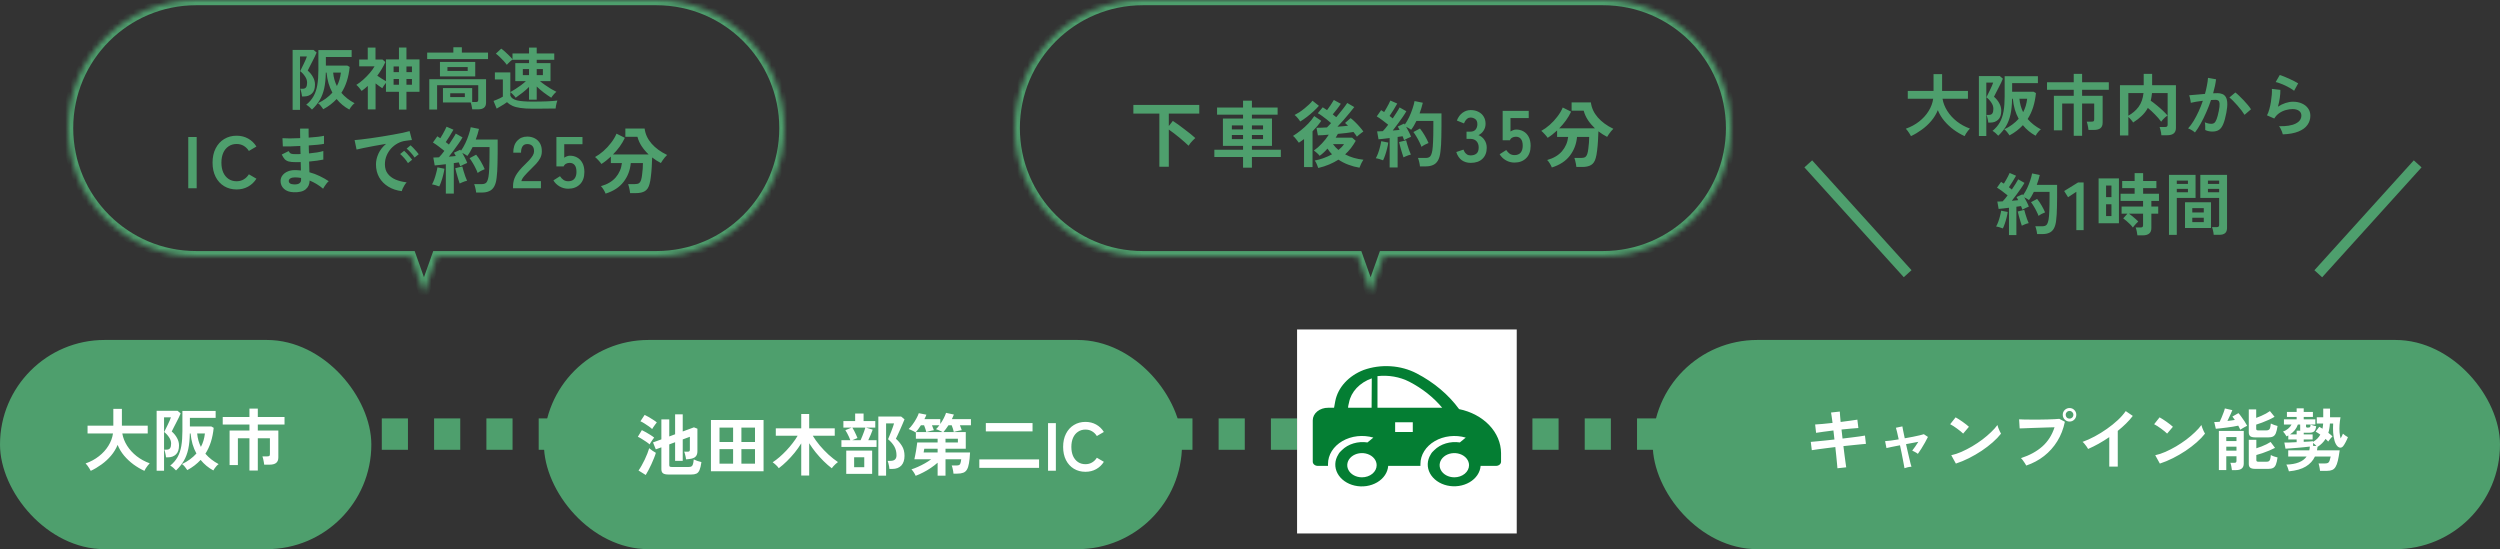
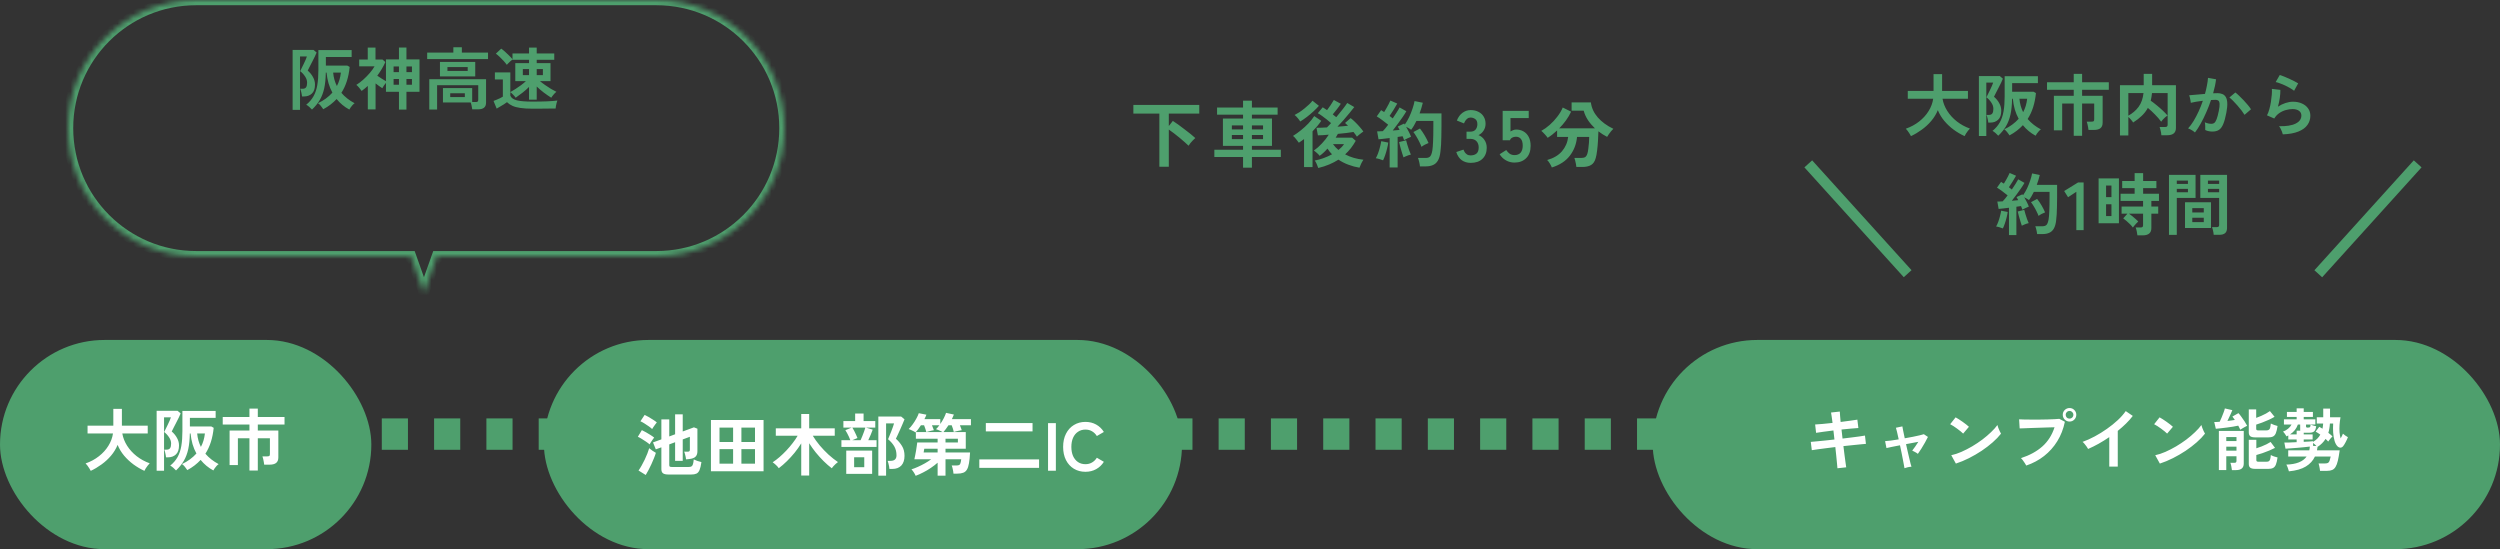
<svg xmlns="http://www.w3.org/2000/svg" width="478" height="105" viewBox="0 0 478 105" fill="none">
  <rect x="0" y="0" width="478" height="105" fill="#333333" stroke="none" />
  <mask id="path-1-inside-1_85_33" fill="white">
    <path fill-rule="evenodd" clip-rule="evenodd" d="M37.5 0C23.969 0 13 10.969 13 24.5C13 38.031 23.969 49 37.5 49H78.576L81.061 56L83.545 49H125.5C139.031 49 150 38.031 150 24.5C150 10.969 139.031 0 125.5 0H37.5Z" />
  </mask>
  <path d="M78.576 49L79.519 48.666L79.283 48H78.576V49ZM81.061 56L80.118 56.334L81.061 58.99L82.003 56.334L81.061 56ZM83.545 49V48H82.839L82.603 48.666L83.545 49ZM14 24.5C14 11.521 24.521 1 37.5 1V-1C23.417 -1 12 10.417 12 24.5H14ZM37.5 48C24.521 48 14 37.479 14 24.5H12C12 38.583 23.417 50 37.5 50V48ZM78.576 48H37.5V50H78.576V48ZM82.003 55.666L79.519 48.666L77.634 49.334L80.118 56.334L82.003 55.666ZM82.603 48.666L80.118 55.666L82.003 56.334L84.488 49.334L82.603 48.666ZM125.5 48H83.545V50H125.5V48ZM149 24.5C149 37.479 138.479 48 125.5 48V50C139.583 50 151 38.583 151 24.5H149ZM125.5 1C138.479 1 149 11.521 149 24.5H151C151 10.417 139.583 -1 125.5 -1V1ZM37.5 1H125.5V-1H37.5V1Z" fill="#4E9F6D" mask="url(#path-1-inside-1_85_33)" />
  <mask id="path-3-inside-2_85_33" fill="white">
-     <path fill-rule="evenodd" clip-rule="evenodd" d="M218.5 0C204.969 0 194 10.969 194 24.5C194 38.031 204.969 49 218.5 49H259.576L262.061 56L264.545 49H306.5C320.031 49 331 38.031 331 24.5C331 10.969 320.031 0 306.5 0H218.5Z" />
-   </mask>
+     </mask>
  <path d="M259.576 49L260.519 48.666L260.283 48H259.576V49ZM262.061 56L261.118 56.334L262.061 58.99L263.003 56.334L262.061 56ZM264.545 49V48H263.839L263.603 48.666L264.545 49ZM195 24.5C195 11.521 205.521 1 218.5 1V-1C204.417 -1 193 10.417 193 24.5H195ZM218.5 48C205.521 48 195 37.479 195 24.5H193C193 38.583 204.417 50 218.5 50V48ZM259.576 48H218.5V50H259.576V48ZM263.003 55.666L260.519 48.666L258.634 49.334L261.118 56.334L263.003 55.666ZM263.603 48.666L261.118 55.666L263.003 56.334L265.488 49.334L263.603 48.666ZM306.5 48H264.545V50H306.5V48ZM330 24.5C330 37.479 319.479 48 306.5 48V50C320.583 50 332 38.583 332 24.5H330ZM306.5 1C319.479 1 330 11.521 330 24.5H332C332 10.417 320.583 -1 306.5 -1V1ZM218.5 1H306.5V-1H218.5V1Z" fill="#4E9F6D" mask="url(#path-3-inside-2_85_33)" />
  <path d="M365.377 26.027C365.308 25.888 365.212 25.724 365.091 25.533C364.978 25.351 364.857 25.173 364.727 25C364.606 24.835 364.493 24.705 364.389 24.61C365.351 24.272 366.2 23.813 366.937 23.232C367.682 22.651 368.285 21.988 368.744 21.243C369.212 20.498 369.507 19.709 369.628 18.877H364.766V17.382H369.693V14.171H371.331V17.382H376.271V18.877H371.409C371.548 19.692 371.855 20.476 372.332 21.23C372.809 21.975 373.415 22.638 374.152 23.219C374.897 23.8 375.729 24.255 376.648 24.584C376.535 24.697 376.41 24.84 376.271 25.013C376.141 25.186 376.015 25.364 375.894 25.546C375.781 25.737 375.695 25.897 375.634 26.027C374.915 25.698 374.221 25.29 373.554 24.805C372.887 24.311 372.289 23.752 371.76 23.128C371.231 22.495 370.815 21.806 370.512 21.061C370.209 21.806 369.788 22.495 369.251 23.128C368.714 23.761 368.107 24.32 367.431 24.805C366.764 25.29 366.079 25.698 365.377 26.027ZM382.069 25.949C381.93 25.793 381.753 25.62 381.536 25.429C381.328 25.247 381.137 25.113 380.964 25.026C381.562 24.541 382.03 23.995 382.368 23.388C382.706 22.781 382.944 22.075 383.083 21.269C383.222 20.454 383.291 19.505 383.291 18.422V14.574H389.648V15.9H384.721V17.538H388.816L389.271 17.798C389.176 18.769 388.998 19.666 388.738 20.489C388.478 21.312 388.127 22.066 387.685 22.751C388.361 23.54 389.206 24.203 390.22 24.74C390.099 24.818 389.969 24.931 389.83 25.078C389.7 25.225 389.579 25.377 389.466 25.533C389.353 25.689 389.267 25.828 389.206 25.949C388.261 25.438 387.451 24.766 386.775 23.934C386.428 24.307 386.043 24.658 385.618 24.987C385.202 25.308 384.738 25.607 384.227 25.884C384.114 25.702 383.958 25.49 383.759 25.247C383.568 25.013 383.386 24.84 383.213 24.727C384.305 24.216 385.224 23.544 385.969 22.712C385.666 22.157 385.419 21.559 385.228 20.918C385.046 20.277 384.92 19.596 384.851 18.877H384.708C384.691 20.03 384.591 21.026 384.409 21.867C384.227 22.708 383.945 23.453 383.564 24.103C383.191 24.744 382.693 25.36 382.069 25.949ZM378.364 26.001V14.548H382.368L382.953 15.042C382.884 15.224 382.771 15.48 382.615 15.809C382.459 16.13 382.286 16.472 382.095 16.836C381.913 17.191 381.744 17.521 381.588 17.824C381.432 18.127 381.319 18.353 381.25 18.5C381.683 18.873 382.021 19.289 382.264 19.748C382.515 20.199 382.641 20.671 382.641 21.165C382.641 21.954 382.442 22.53 382.043 22.894C381.653 23.258 381.159 23.44 380.561 23.44H380.158C380.141 23.223 380.097 22.968 380.028 22.673C379.967 22.378 379.898 22.144 379.82 21.971H380.288C380.591 21.971 380.808 21.876 380.938 21.685C381.068 21.494 381.133 21.2 381.133 20.801C381.133 20.394 381.003 19.999 380.743 19.618C380.492 19.228 380.18 18.89 379.807 18.604C379.859 18.5 379.946 18.322 380.067 18.071C380.197 17.811 380.336 17.529 380.483 17.226C380.63 16.923 380.76 16.641 380.873 16.381C380.986 16.112 381.059 15.917 381.094 15.796H379.781V26.001H378.364ZM386.827 21.451C387.234 20.688 387.49 19.83 387.594 18.877H386.112C386.155 19.354 386.238 19.809 386.359 20.242C386.48 20.667 386.636 21.07 386.827 21.451ZM396.499 25.962V19.8H394.289V24.922H392.703V18.318H396.499V17.174H391.39V15.731H396.499V14.119H398.098V15.731H403.207V17.174H398.098V18.318H402.024V23.453C402.024 23.938 401.881 24.294 401.595 24.519C401.318 24.736 400.897 24.844 400.334 24.844H399.32C399.311 24.697 399.285 24.523 399.242 24.324C399.207 24.125 399.168 23.93 399.125 23.739C399.082 23.54 399.034 23.379 398.982 23.258H399.905C400.087 23.258 400.217 23.232 400.295 23.18C400.373 23.119 400.412 22.998 400.412 22.816V19.8H398.098V25.962H396.499ZM405.339 25.897V16.29H409.876V14.119H411.488V16.29H416.038V24.467C416.038 25.394 415.479 25.858 414.361 25.858H413.256C413.247 25.711 413.226 25.537 413.191 25.338C413.156 25.139 413.113 24.944 413.061 24.753C413.018 24.554 412.97 24.398 412.918 24.285H413.932C414.114 24.285 414.244 24.255 414.322 24.194C414.409 24.133 414.452 24.016 414.452 23.843V17.798H411.462C411.436 18.067 411.401 18.322 411.358 18.565C411.323 18.799 411.276 19.029 411.215 19.254C411.579 19.505 411.96 19.796 412.359 20.125C412.758 20.446 413.139 20.779 413.503 21.126C413.867 21.464 414.175 21.785 414.426 22.088C414.305 22.166 414.162 22.274 413.997 22.413C413.841 22.552 413.689 22.699 413.542 22.855C413.403 23.002 413.295 23.141 413.217 23.271C412.905 22.838 412.515 22.383 412.047 21.906C411.588 21.429 411.128 21.005 410.669 20.632C410.366 21.195 409.976 21.702 409.499 22.153C409.031 22.604 408.481 23.028 407.848 23.427C407.779 23.28 407.649 23.102 407.458 22.894C407.276 22.677 407.103 22.5 406.938 22.361V25.897H405.339ZM406.938 22.114C407.744 21.672 408.398 21.109 408.901 20.424C409.412 19.731 409.724 18.855 409.837 17.798H406.938V22.114ZM419.678 25.325C419.6 25.247 419.479 25.152 419.314 25.039C419.149 24.935 418.98 24.835 418.807 24.74C418.634 24.645 418.486 24.58 418.365 24.545C418.729 24.155 419.08 23.683 419.418 23.128C419.756 22.565 420.077 21.954 420.38 21.295C420.683 20.636 420.952 19.96 421.186 19.267C420.744 19.319 420.315 19.38 419.899 19.449C419.492 19.518 419.154 19.588 418.885 19.657C418.876 19.544 418.855 19.393 418.82 19.202C418.785 19.011 418.746 18.825 418.703 18.643C418.66 18.452 418.616 18.309 418.573 18.214C418.772 18.197 419.032 18.175 419.353 18.149C419.674 18.123 420.029 18.093 420.419 18.058C420.809 18.015 421.199 17.98 421.589 17.954C421.745 17.408 421.871 16.875 421.966 16.355C422.07 15.826 422.139 15.337 422.174 14.886L423.708 15.159C423.665 15.558 423.595 15.987 423.5 16.446C423.405 16.897 423.288 17.36 423.149 17.837C423.322 17.828 423.478 17.824 423.617 17.824C423.756 17.815 423.877 17.811 423.981 17.811C424.328 17.811 424.635 17.867 424.904 17.98C425.181 18.084 425.402 18.275 425.567 18.552C425.732 18.821 425.827 19.198 425.853 19.683C425.879 20.16 425.823 20.771 425.684 21.516C425.511 22.452 425.311 23.184 425.086 23.713C424.869 24.242 424.596 24.614 424.267 24.831C423.938 25.048 423.517 25.156 423.006 25.156C422.763 25.156 422.525 25.13 422.291 25.078C422.057 25.035 421.84 24.961 421.641 24.857C421.65 24.658 421.65 24.411 421.641 24.116C421.632 23.821 421.606 23.579 421.563 23.388C421.996 23.579 422.421 23.674 422.837 23.674C423.045 23.674 423.223 23.618 423.37 23.505C423.526 23.384 423.673 23.15 423.812 22.803C423.951 22.448 424.089 21.928 424.228 21.243C424.358 20.61 424.41 20.142 424.384 19.839C424.358 19.527 424.276 19.323 424.137 19.228C423.998 19.133 423.825 19.085 423.617 19.085C423.374 19.085 423.084 19.098 422.746 19.124C422.477 19.93 422.17 20.723 421.823 21.503C421.485 22.283 421.13 23.002 420.757 23.661C420.393 24.32 420.033 24.874 419.678 25.325ZM429.155 21.958C429.016 21.724 428.826 21.447 428.583 21.126C428.34 20.805 428.076 20.485 427.79 20.164C427.504 19.835 427.227 19.536 426.958 19.267C426.689 18.99 426.455 18.782 426.256 18.643L427.4 17.681C427.608 17.837 427.851 18.049 428.128 18.318C428.405 18.578 428.691 18.864 428.986 19.176C429.281 19.488 429.554 19.796 429.805 20.099C430.056 20.402 430.251 20.667 430.39 20.892L429.155 21.958ZM436.474 25.689C436.448 25.559 436.396 25.394 436.318 25.195C436.249 24.996 436.162 24.796 436.058 24.597C435.954 24.398 435.85 24.242 435.746 24.129C437.133 24.164 438.19 23.999 438.918 23.635C439.655 23.271 440.023 22.755 440.023 22.088C440.023 21.698 439.867 21.395 439.555 21.178C439.243 20.961 438.836 20.853 438.333 20.853C437.943 20.853 437.527 20.914 437.085 21.035C436.643 21.148 436.223 21.338 435.824 21.607C435.434 21.867 435.105 22.218 434.836 22.66L433.445 22.049C433.618 21.746 433.766 21.369 433.887 20.918C434.017 20.459 434.121 19.982 434.199 19.488C434.277 18.994 434.333 18.526 434.368 18.084C434.403 17.642 434.407 17.278 434.381 16.992L436.006 17.187C436.015 17.612 435.98 18.114 435.902 18.695C435.824 19.267 435.703 19.835 435.538 20.398C435.997 20.095 436.478 19.861 436.981 19.696C437.484 19.531 437.956 19.449 438.398 19.449C439.074 19.449 439.659 19.566 440.153 19.8C440.656 20.025 441.046 20.342 441.323 20.749C441.6 21.148 441.739 21.607 441.739 22.127C441.739 22.786 441.548 23.379 441.167 23.908C440.794 24.428 440.218 24.844 439.438 25.156C438.667 25.468 437.679 25.646 436.474 25.689ZM438.632 17.356C438.415 17.183 438.155 17.009 437.852 16.836C437.557 16.663 437.245 16.498 436.916 16.342C436.587 16.186 436.262 16.052 435.941 15.939C435.629 15.818 435.352 15.735 435.109 15.692L435.889 14.34C436.114 14.401 436.383 14.496 436.695 14.626C437.007 14.747 437.332 14.886 437.67 15.042C438.017 15.198 438.342 15.354 438.645 15.51C438.957 15.666 439.213 15.809 439.412 15.939L438.632 17.356ZM384.115 44.949V39.723C383.743 39.766 383.383 39.81 383.036 39.853C382.69 39.896 382.391 39.927 382.139 39.944L381.892 38.54C382.031 38.54 382.187 38.536 382.36 38.527C382.534 38.518 382.716 38.51 382.906 38.501C383.045 38.354 383.197 38.185 383.361 37.994C383.526 37.795 383.691 37.582 383.855 37.357C383.569 37.123 383.24 36.867 382.867 36.59C382.503 36.313 382.157 36.074 381.827 35.875L382.607 34.77C382.685 34.822 382.768 34.878 382.854 34.939C382.95 34.991 383.045 35.047 383.14 35.108C383.27 34.909 383.405 34.683 383.543 34.432C383.691 34.181 383.825 33.934 383.946 33.691C384.076 33.44 384.176 33.232 384.245 33.067L385.467 33.6C385.259 33.964 385.034 34.345 384.791 34.744C384.549 35.143 384.319 35.494 384.102 35.797C384.206 35.875 384.306 35.953 384.401 36.031C384.497 36.1 384.583 36.17 384.661 36.239C384.921 35.858 385.16 35.494 385.376 35.147C385.602 34.8 385.771 34.514 385.883 34.289L387.079 34.965C386.906 35.277 386.681 35.632 386.403 36.031C386.135 36.421 385.849 36.82 385.545 37.227C385.242 37.634 384.947 38.02 384.661 38.384C384.887 38.367 385.103 38.349 385.311 38.332C385.519 38.306 385.71 38.284 385.883 38.267C385.831 38.154 385.775 38.05 385.714 37.955C385.662 37.86 385.61 37.769 385.558 37.682L386.689 37.149C386.707 37.184 386.724 37.214 386.741 37.24C386.767 37.266 386.789 37.296 386.806 37.331C387.084 36.941 387.339 36.503 387.573 36.018C387.807 35.524 388.007 35.026 388.171 34.523C388.345 34.02 388.466 33.565 388.535 33.158L390.004 33.457C389.935 33.752 389.853 34.059 389.757 34.38C389.662 34.701 389.554 35.021 389.432 35.342H393.319V37.591C393.319 38.345 393.311 38.995 393.293 39.541C393.285 40.087 393.267 40.564 393.241 40.971C393.215 41.378 393.181 41.755 393.137 42.102C393.068 42.778 392.921 43.311 392.695 43.701C392.479 44.082 392.188 44.351 391.824 44.507C391.469 44.672 391.04 44.754 390.537 44.754H389.497C389.48 44.537 389.437 44.282 389.367 43.987C389.298 43.684 389.224 43.441 389.146 43.259H390.511C390.858 43.259 391.118 43.172 391.291 42.999C391.465 42.826 391.599 42.47 391.694 41.933C391.755 41.578 391.798 41.062 391.824 40.386C391.859 39.701 391.876 38.77 391.876 37.591V36.681H388.873C388.735 36.967 388.587 37.244 388.431 37.513C388.275 37.782 388.111 38.029 387.937 38.254C387.825 38.167 387.686 38.076 387.521 37.981C387.357 37.886 387.196 37.799 387.04 37.721C387.214 38.016 387.378 38.323 387.534 38.644C387.699 38.965 387.825 39.251 387.911 39.502C387.747 39.563 387.539 39.654 387.287 39.775C387.036 39.888 386.832 39.992 386.676 40.087C386.642 39.992 386.603 39.883 386.559 39.762C386.516 39.641 386.468 39.519 386.416 39.398C386.286 39.415 386.148 39.437 386 39.463C385.853 39.48 385.697 39.502 385.532 39.528V44.949H384.115ZM382.945 43.675C382.781 43.606 382.568 43.532 382.308 43.454C382.048 43.376 381.832 43.328 381.658 43.311C381.797 43.077 381.931 42.782 382.061 42.427C382.191 42.072 382.304 41.703 382.399 41.322C382.503 40.941 382.577 40.594 382.62 40.282L383.868 40.529C383.834 40.841 383.764 41.196 383.66 41.595C383.565 41.994 383.452 42.379 383.322 42.752C383.201 43.116 383.075 43.424 382.945 43.675ZM389.77 41.283C389.675 41.014 389.545 40.72 389.38 40.399C389.224 40.07 389.051 39.753 388.86 39.45C388.678 39.138 388.501 38.874 388.327 38.657L389.497 38.033C389.783 38.38 390.065 38.791 390.342 39.268C390.62 39.745 390.845 40.191 391.018 40.607C390.828 40.676 390.607 40.776 390.355 40.906C390.113 41.036 389.918 41.162 389.77 41.283ZM386.572 43.155C386.494 42.93 386.403 42.648 386.299 42.31C386.195 41.963 386.096 41.621 386 41.283C385.914 40.936 385.844 40.655 385.792 40.438L387.04 40.126C387.092 40.343 387.166 40.611 387.261 40.932C387.357 41.253 387.461 41.573 387.573 41.894C387.686 42.206 387.79 42.462 387.885 42.661C387.773 42.678 387.63 42.717 387.456 42.778C387.292 42.839 387.127 42.904 386.962 42.973C386.806 43.034 386.676 43.094 386.572 43.155ZM396.998 44V36.668L395.412 37.708L394.671 36.525L397.323 34.887H398.389V44H396.998ZM408.675 45.001C408.657 44.784 408.614 44.524 408.545 44.221C408.484 43.918 408.415 43.675 408.337 43.493H409.247C409.429 43.493 409.559 43.463 409.637 43.402C409.715 43.341 409.754 43.224 409.754 43.051V40.854H407.063C407.262 40.993 407.474 41.153 407.7 41.335C407.925 41.517 408.137 41.699 408.337 41.881C408.545 42.054 408.709 42.215 408.831 42.362C408.735 42.44 408.614 42.557 408.467 42.713C408.328 42.86 408.194 43.012 408.064 43.168C407.942 43.315 407.856 43.428 407.804 43.506C407.674 43.315 407.496 43.107 407.271 42.882C407.045 42.648 406.811 42.431 406.569 42.232C406.335 42.024 406.131 41.864 405.958 41.751L406.764 40.854H405.646V39.489H409.754V38.423H405.451V37.045H408.142V35.966H405.763V34.601H408.142V33.106H409.767V34.601H412.302V35.966H409.767V37.045H412.796V38.423H411.34V39.489H412.653V40.854H411.34V43.61C411.34 44.537 410.785 45.001 409.676 45.001H408.675ZM401.252 42.687V34.107H405.139V42.687H401.252ZM402.682 41.309H403.709V39.06H402.682V41.309ZM402.682 37.695H403.709V35.472H402.682V37.695ZM423.261 44.897C423.252 44.758 423.23 44.594 423.196 44.403C423.161 44.221 423.122 44.043 423.079 43.87C423.035 43.688 422.988 43.541 422.936 43.428H423.807C423.98 43.428 424.106 43.398 424.184 43.337C424.262 43.276 424.301 43.172 424.301 43.025V37.851H420.7V33.431H425.809V43.584C425.809 44.035 425.687 44.364 425.445 44.572C425.211 44.789 424.825 44.897 424.288 44.897H423.261ZM414.707 44.91V33.431H419.79V37.851H416.202V44.91H414.707ZM417.775 43.597V38.67H422.741V43.597H417.775ZM419.166 42.466H421.363V41.634H419.166V42.466ZM419.166 40.62H421.363V39.801H419.166V40.62ZM422.156 36.759H424.301V36.109H422.156V36.759ZM416.202 36.759H418.334V36.109H416.202V36.759ZM422.156 35.173H424.301V34.536H422.156V35.173ZM416.202 35.173H418.334V34.536H416.202V35.173Z" fill="#4E9F6D" />
  <rect y="65" width="71" height="40" rx="20" fill="#4E9F6D" />
  <rect x="316" y="65" width="162" height="40" rx="20" fill="#4E9F6D" />
  <rect x="104" y="65" width="122" height="40" rx="20" fill="#4E9F6D" />
  <path d="M221.67 31.882V21.718H216.7V20.066H229.3V21.718H223.476V24.098L224.246 23.118C224.554 23.314 224.904 23.552 225.296 23.832C225.688 24.112 226.085 24.411 226.486 24.728C226.897 25.036 227.284 25.335 227.648 25.624C228.012 25.913 228.311 26.17 228.544 26.394C228.404 26.506 228.25 26.651 228.082 26.828C227.914 26.996 227.755 27.173 227.606 27.36C227.457 27.547 227.34 27.715 227.256 27.864C227.079 27.677 226.836 27.453 226.528 27.192C226.229 26.921 225.898 26.637 225.534 26.338C225.179 26.039 224.82 25.755 224.456 25.484C224.101 25.204 223.775 24.966 223.476 24.77V31.882H221.67ZM237.672 32.064V30.02H232.184V28.634H237.672V27.892H233.822V22.67H237.672V21.928H232.702V20.556H237.672V19.254H239.366V20.556H244.28V21.928H239.366V22.67H243.202V27.892H239.366V28.634H244.896V30.02H239.366V32.064H237.672ZM235.53 26.604H237.672V25.806H235.53V26.604ZM239.366 26.604H241.494V25.806H239.366V26.604ZM235.53 24.742H237.672V23.972H235.53V24.742ZM239.366 24.742H241.494V23.972H239.366V24.742ZM252.05 32.12C251.994 31.933 251.901 31.691 251.77 31.392C251.649 31.103 251.518 30.869 251.378 30.692C251.91 30.599 252.461 30.449 253.03 30.244C253.609 30.039 254.159 29.791 254.682 29.502C254.523 29.334 254.369 29.161 254.22 28.984C254.08 28.797 253.945 28.606 253.814 28.41C253.581 28.681 253.333 28.937 253.072 29.18C252.82 29.413 252.568 29.619 252.316 29.796C252.176 29.609 252.003 29.427 251.798 29.25C251.593 29.063 251.397 28.909 251.21 28.788C251.733 28.424 252.246 27.971 252.75 27.43C253.263 26.889 253.702 26.329 254.066 25.75C253.618 25.787 253.212 25.82 252.848 25.848C252.484 25.867 252.195 25.876 251.98 25.876L251.714 24.434C251.957 24.434 252.251 24.429 252.596 24.42C252.941 24.401 253.315 24.383 253.716 24.364C253.819 24.261 253.935 24.14 254.066 24C254.206 23.86 254.351 23.706 254.5 23.538C254.267 23.323 253.996 23.095 253.688 22.852C253.389 22.609 253.086 22.381 252.778 22.166C252.479 21.942 252.209 21.769 251.966 21.648L252.904 20.514C253.035 20.589 253.165 20.673 253.296 20.766C253.436 20.859 253.581 20.957 253.73 21.06C253.954 20.761 254.187 20.435 254.43 20.08C254.673 19.725 254.873 19.403 255.032 19.114L256.362 19.842C256.166 20.15 255.923 20.491 255.634 20.864C255.354 21.237 255.083 21.573 254.822 21.872C254.943 21.965 255.06 22.059 255.172 22.152C255.284 22.236 255.391 22.32 255.494 22.404C255.914 21.909 256.315 21.415 256.698 20.92C257.09 20.416 257.389 20.005 257.594 19.688L258.938 20.472C258.695 20.789 258.392 21.167 258.028 21.606C257.664 22.045 257.281 22.497 256.88 22.964C256.479 23.421 256.091 23.841 255.718 24.224C256.082 24.196 256.437 24.168 256.782 24.14C257.127 24.103 257.449 24.07 257.748 24.042C257.552 23.837 257.361 23.659 257.174 23.51L258.238 22.586C258.509 22.782 258.798 23.034 259.106 23.342C259.423 23.65 259.722 23.967 260.002 24.294C260.282 24.611 260.506 24.896 260.674 25.148C260.581 25.204 260.45 25.297 260.282 25.428C260.123 25.549 259.965 25.675 259.806 25.806C259.647 25.937 259.526 26.044 259.442 26.128C259.358 25.997 259.26 25.857 259.148 25.708C259.036 25.559 258.915 25.4 258.784 25.232C258.42 25.297 257.972 25.363 257.44 25.428C256.917 25.484 256.371 25.54 255.802 25.596C255.737 25.717 255.667 25.839 255.592 25.96C255.527 26.072 255.457 26.193 255.382 26.324H258.532L259.218 26.926C258.938 27.421 258.63 27.887 258.294 28.326C257.958 28.755 257.589 29.152 257.188 29.516C258.233 30.067 259.4 30.407 260.688 30.538C260.529 30.771 260.38 31.033 260.24 31.322C260.109 31.611 260.007 31.859 259.932 32.064C259.204 31.943 258.495 31.751 257.804 31.49C257.123 31.238 256.493 30.916 255.914 30.524C255.373 30.869 254.78 31.177 254.136 31.448C253.501 31.719 252.806 31.943 252.05 32.12ZM249.334 31.938V26.59C249.166 26.711 248.998 26.833 248.83 26.954C248.671 27.075 248.508 27.187 248.34 27.29C248.191 27.075 248.009 26.837 247.794 26.576C247.589 26.305 247.397 26.109 247.22 25.988C247.705 25.689 248.205 25.335 248.718 24.924C249.241 24.504 249.726 24.061 250.174 23.594C250.622 23.118 250.991 22.651 251.28 22.194L252.624 23.104C252.167 23.776 251.611 24.443 250.958 25.106V31.938H249.334ZM248.606 23.23C248.494 23.043 248.335 22.829 248.13 22.586C247.934 22.343 247.733 22.143 247.528 21.984C247.808 21.844 248.116 21.667 248.452 21.452C248.788 21.228 249.115 20.985 249.432 20.724C249.759 20.463 250.053 20.206 250.314 19.954C250.585 19.693 250.795 19.459 250.944 19.254L252.176 20.234C251.868 20.589 251.509 20.953 251.098 21.326C250.697 21.699 250.281 22.049 249.852 22.376C249.423 22.703 249.007 22.987 248.606 23.23ZM255.914 28.676C256.129 28.499 256.325 28.321 256.502 28.144C256.689 27.957 256.847 27.761 256.978 27.556H254.864C255.163 27.976 255.513 28.349 255.914 28.676ZM265.7 32.022V26.394C265.299 26.441 264.911 26.487 264.538 26.534C264.165 26.581 263.843 26.613 263.572 26.632L263.306 25.12C263.455 25.12 263.623 25.115 263.81 25.106C263.997 25.097 264.193 25.087 264.398 25.078C264.547 24.919 264.711 24.737 264.888 24.532C265.065 24.317 265.243 24.089 265.42 23.846C265.112 23.594 264.757 23.319 264.356 23.02C263.964 22.721 263.591 22.465 263.236 22.25L264.076 21.06C264.16 21.116 264.249 21.177 264.342 21.242C264.445 21.298 264.547 21.359 264.65 21.424C264.79 21.209 264.935 20.967 265.084 20.696C265.243 20.425 265.387 20.159 265.518 19.898C265.658 19.627 265.765 19.403 265.84 19.226L267.156 19.8C266.932 20.192 266.689 20.603 266.428 21.032C266.167 21.461 265.919 21.839 265.686 22.166C265.798 22.25 265.905 22.334 266.008 22.418C266.111 22.493 266.204 22.567 266.288 22.642C266.568 22.231 266.825 21.839 267.058 21.466C267.301 21.093 267.483 20.785 267.604 20.542L268.892 21.27C268.705 21.606 268.463 21.989 268.164 22.418C267.875 22.838 267.567 23.267 267.24 23.706C266.913 24.145 266.596 24.56 266.288 24.952C266.531 24.933 266.764 24.915 266.988 24.896C267.212 24.868 267.417 24.845 267.604 24.826C267.548 24.705 267.487 24.593 267.422 24.49C267.366 24.387 267.31 24.289 267.254 24.196L268.472 23.622C268.491 23.659 268.509 23.692 268.528 23.72C268.556 23.748 268.579 23.781 268.598 23.818C268.897 23.398 269.172 22.927 269.424 22.404C269.676 21.872 269.891 21.335 270.068 20.794C270.255 20.253 270.385 19.763 270.46 19.324L272.042 19.646C271.967 19.963 271.879 20.295 271.776 20.64C271.673 20.985 271.557 21.331 271.426 21.676H275.612V24.098C275.612 24.91 275.603 25.61 275.584 26.198C275.575 26.786 275.556 27.299 275.528 27.738C275.5 28.177 275.463 28.583 275.416 28.956C275.341 29.684 275.183 30.258 274.94 30.678C274.707 31.089 274.394 31.378 274.002 31.546C273.619 31.723 273.157 31.812 272.616 31.812H271.496C271.477 31.579 271.431 31.303 271.356 30.986C271.281 30.659 271.202 30.398 271.118 30.202H272.588C272.961 30.202 273.241 30.109 273.428 29.922C273.615 29.735 273.759 29.353 273.862 28.774C273.927 28.391 273.974 27.836 274.002 27.108C274.039 26.371 274.058 25.367 274.058 24.098V23.118H270.824C270.675 23.426 270.516 23.725 270.348 24.014C270.18 24.303 270.003 24.569 269.816 24.812C269.695 24.719 269.545 24.621 269.368 24.518C269.191 24.415 269.018 24.322 268.85 24.238C269.037 24.555 269.214 24.887 269.382 25.232C269.559 25.577 269.695 25.885 269.788 26.156C269.611 26.221 269.387 26.319 269.116 26.45C268.845 26.571 268.626 26.683 268.458 26.786C268.421 26.683 268.379 26.567 268.332 26.436C268.285 26.305 268.234 26.175 268.178 26.044C268.038 26.063 267.889 26.086 267.73 26.114C267.571 26.133 267.403 26.156 267.226 26.184V32.022H265.7ZM264.44 30.65C264.263 30.575 264.034 30.496 263.754 30.412C263.474 30.328 263.241 30.277 263.054 30.258C263.203 30.006 263.348 29.689 263.488 29.306C263.628 28.923 263.749 28.527 263.852 28.116C263.964 27.705 264.043 27.332 264.09 26.996L265.434 27.262C265.397 27.598 265.322 27.981 265.21 28.41C265.107 28.839 264.986 29.255 264.846 29.656C264.715 30.048 264.58 30.379 264.44 30.65ZM271.79 28.074C271.687 27.785 271.547 27.467 271.37 27.122C271.202 26.767 271.015 26.427 270.81 26.1C270.614 25.764 270.423 25.479 270.236 25.246L271.496 24.574C271.804 24.947 272.107 25.391 272.406 25.904C272.705 26.417 272.947 26.898 273.134 27.346C272.929 27.421 272.691 27.528 272.42 27.668C272.159 27.808 271.949 27.943 271.79 28.074ZM268.346 30.09C268.262 29.847 268.164 29.544 268.052 29.18C267.94 28.807 267.833 28.438 267.73 28.074C267.637 27.701 267.562 27.397 267.506 27.164L268.85 26.828C268.906 27.061 268.985 27.351 269.088 27.696C269.191 28.041 269.303 28.387 269.424 28.732C269.545 29.068 269.657 29.343 269.76 29.558C269.639 29.577 269.485 29.619 269.298 29.684C269.121 29.749 268.943 29.819 268.766 29.894C268.598 29.959 268.458 30.025 268.346 30.09ZM281.198 31.14C280.535 31.14 279.961 30.967 279.476 30.622C279 30.267 278.655 29.749 278.44 29.068L279.812 28.606C279.859 28.737 279.933 28.891 280.036 29.068C280.139 29.236 280.283 29.385 280.47 29.516C280.657 29.647 280.89 29.712 281.17 29.712C281.646 29.712 282.024 29.595 282.304 29.362C282.584 29.129 282.724 28.737 282.724 28.186C282.724 27.691 282.584 27.295 282.304 26.996C282.024 26.697 281.623 26.548 281.1 26.548H280.4V25.176H281.1C281.567 25.176 281.912 25.041 282.136 24.77C282.36 24.49 282.472 24.149 282.472 23.748C282.472 23.281 282.337 22.955 282.066 22.768C281.805 22.572 281.506 22.474 281.17 22.474C280.927 22.474 280.722 22.544 280.554 22.684C280.386 22.815 280.246 22.969 280.134 23.146C280.031 23.314 279.957 23.463 279.91 23.594L278.552 23.048C278.795 22.413 279.149 21.923 279.616 21.578C280.092 21.223 280.619 21.046 281.198 21.046C281.767 21.046 282.262 21.158 282.682 21.382C283.111 21.597 283.443 21.9 283.676 22.292C283.919 22.684 284.04 23.146 284.04 23.678C284.04 24.163 283.909 24.602 283.648 24.994C283.396 25.377 283.074 25.657 282.682 25.834C283.149 26.011 283.527 26.315 283.816 26.744C284.115 27.173 284.264 27.673 284.264 28.242C284.264 29.129 283.993 29.833 283.452 30.356C282.92 30.879 282.169 31.14 281.198 31.14ZM289.562 31.084C288.974 31.084 288.428 30.939 287.924 30.65C287.42 30.361 287.023 29.973 286.734 29.488L287.994 28.69C288.181 28.979 288.4 29.213 288.652 29.39C288.913 29.567 289.217 29.656 289.562 29.656C290.085 29.656 290.477 29.502 290.738 29.194C291.009 28.877 291.144 28.438 291.144 27.878C291.144 27.271 291.027 26.833 290.794 26.562C290.57 26.282 290.253 26.142 289.842 26.142C289.581 26.142 289.347 26.198 289.142 26.31C288.937 26.422 288.787 26.59 288.694 26.814H287.308V21.2H292.292V22.572H288.806V25.148C288.965 25.036 289.137 24.947 289.324 24.882C289.511 24.807 289.697 24.77 289.884 24.77C290.407 24.77 290.873 24.887 291.284 25.12C291.704 25.353 292.035 25.699 292.278 26.156C292.53 26.613 292.656 27.187 292.656 27.878C292.656 28.895 292.371 29.684 291.802 30.244C291.233 30.804 290.486 31.084 289.562 31.084ZM296.712 32.022C296.647 31.835 296.525 31.593 296.348 31.294C296.18 31.005 296.003 30.771 295.816 30.594C297.029 30.258 297.972 29.703 298.644 28.928C299.316 28.144 299.713 27.229 299.834 26.184H297.72V24.938C297.421 25.218 297.118 25.479 296.81 25.722C296.511 25.955 296.213 26.165 295.914 26.352C295.793 26.165 295.611 25.941 295.368 25.68C295.135 25.419 294.911 25.199 294.696 25.022C295.228 24.733 295.76 24.355 296.292 23.888C296.833 23.412 297.323 22.885 297.762 22.306C298.21 21.727 298.555 21.144 298.798 20.556L300.394 21.354C300.133 21.923 299.806 22.479 299.414 23.02C299.022 23.561 298.593 24.065 298.126 24.532H304.944C304.44 24.056 303.997 23.533 303.614 22.964C303.241 22.395 302.97 21.793 302.802 21.158H300.492V19.576H304.174C304.305 20.631 304.748 21.592 305.504 22.46C306.26 23.319 307.249 24.042 308.472 24.63C308.341 24.751 308.197 24.905 308.038 25.092C307.889 25.279 307.744 25.47 307.604 25.666C307.473 25.853 307.366 26.021 307.282 26.17C306.993 26.021 306.708 25.857 306.428 25.68C306.157 25.503 305.887 25.311 305.616 25.106C305.607 25.694 305.579 26.315 305.532 26.968C305.495 27.612 305.439 28.223 305.364 28.802C305.299 29.371 305.215 29.833 305.112 30.188C304.935 30.851 304.636 31.303 304.216 31.546C303.805 31.798 303.241 31.924 302.522 31.924H301.402C301.383 31.765 301.355 31.574 301.318 31.35C301.281 31.135 301.234 30.925 301.178 30.72C301.131 30.505 301.08 30.333 301.024 30.202H302.27C302.643 30.202 302.914 30.146 303.082 30.034C303.259 29.922 303.399 29.707 303.502 29.39C303.577 29.157 303.637 28.849 303.684 28.466C303.74 28.074 303.782 27.673 303.81 27.262C303.838 26.842 303.852 26.483 303.852 26.184H301.528C301.407 27.537 300.949 28.732 300.156 29.768C299.372 30.795 298.224 31.546 296.712 32.022Z" fill="#4E9F6D" />
-   <path d="M35.994 36V26.2H37.604V36H35.994ZM45.232 36.224C44.345 36.224 43.552 36.014 42.852 35.594C42.161 35.174 41.62 34.581 41.228 33.816C40.836 33.041 40.64 32.136 40.64 31.1C40.64 30.055 40.836 29.149 41.228 28.384C41.62 27.609 42.161 27.012 42.852 26.592C43.552 26.163 44.345 25.948 45.232 25.948C46.053 25.948 46.79 26.13 47.444 26.494C48.097 26.858 48.624 27.367 49.026 28.02L47.584 28.86C47.322 28.44 46.991 28.113 46.59 27.88C46.198 27.647 45.745 27.53 45.232 27.53C44.653 27.53 44.144 27.679 43.706 27.978C43.267 28.267 42.926 28.683 42.684 29.224C42.45 29.756 42.334 30.381 42.334 31.1C42.334 31.809 42.45 32.435 42.684 32.976C42.926 33.508 43.267 33.923 43.706 34.222C44.144 34.511 44.653 34.656 45.232 34.656C45.745 34.656 46.198 34.539 46.59 34.306C46.991 34.073 47.322 33.746 47.584 33.326L49.026 34.166C48.624 34.81 48.097 35.314 47.444 35.678C46.79 36.042 46.053 36.224 45.232 36.224ZM56.136 36.756C55.343 36.728 54.727 36.509 54.288 36.098C53.849 35.687 53.635 35.179 53.644 34.572C53.653 34.171 53.784 33.811 54.036 33.494C54.288 33.177 54.638 32.929 55.086 32.752C55.534 32.575 56.052 32.5 56.64 32.528C56.799 32.528 56.948 32.537 57.088 32.556C57.237 32.565 57.387 32.579 57.536 32.598L57.494 30.988C57.335 30.997 57.172 31.002 57.004 31.002C56.845 31.002 56.687 31.002 56.528 31.002C55.968 31.002 55.525 30.96 55.198 30.876C54.881 30.783 54.624 30.633 54.428 30.428C54.241 30.213 54.055 29.919 53.868 29.546L55.184 28.888C55.315 29.14 55.469 29.303 55.646 29.378C55.823 29.443 56.127 29.476 56.556 29.476C56.696 29.476 56.841 29.476 56.99 29.476C57.149 29.467 57.307 29.457 57.466 29.448C57.457 29.196 57.447 28.939 57.438 28.678C57.438 28.417 57.433 28.16 57.424 27.908C56.743 27.945 56.099 27.973 55.492 27.992C54.885 28.001 54.414 28.001 54.078 27.992L54.008 26.424C54.335 26.452 54.806 26.466 55.422 26.466C56.038 26.457 56.696 26.438 57.396 26.41C57.387 26.074 57.382 25.752 57.382 25.444C57.382 25.136 57.382 24.851 57.382 24.59H59.006C59.006 24.842 59.006 25.113 59.006 25.402C59.006 25.691 59.011 25.995 59.02 26.312C59.655 26.265 60.238 26.214 60.77 26.158C61.302 26.093 61.694 26.027 61.946 25.962V27.502C61.694 27.558 61.302 27.614 60.77 27.67C60.247 27.717 59.669 27.763 59.034 27.81C59.043 28.062 59.048 28.319 59.048 28.58C59.057 28.832 59.067 29.084 59.076 29.336C59.627 29.28 60.149 29.215 60.644 29.14C61.139 29.056 61.531 28.967 61.82 28.874V30.512C61.475 30.587 61.064 30.657 60.588 30.722C60.121 30.787 59.627 30.843 59.104 30.89C59.123 31.263 59.132 31.623 59.132 31.968C59.141 32.313 59.151 32.635 59.16 32.934C59.851 33.121 60.504 33.363 61.12 33.662C61.736 33.961 62.315 34.287 62.856 34.642C62.735 34.735 62.599 34.875 62.45 35.062C62.31 35.239 62.179 35.421 62.058 35.608C61.937 35.795 61.843 35.953 61.778 36.084C60.994 35.421 60.135 34.899 59.202 34.516C59.193 35.216 58.945 35.771 58.46 36.182C57.984 36.602 57.209 36.793 56.136 36.756ZM56.192 35.258C56.677 35.277 57.027 35.207 57.242 35.048C57.457 34.889 57.564 34.679 57.564 34.418V34.026C57.368 33.989 57.172 33.961 56.976 33.942C56.789 33.923 56.603 33.914 56.416 33.914C56.024 33.914 55.725 33.979 55.52 34.11C55.315 34.241 55.212 34.399 55.212 34.586C55.212 35.006 55.539 35.23 56.192 35.258ZM76.828 36.546C75.857 36.434 74.999 36.149 74.252 35.692C73.505 35.235 72.922 34.642 72.502 33.914C72.091 33.186 71.886 32.355 71.886 31.422C71.886 30.75 72.045 30.064 72.362 29.364C72.689 28.664 73.174 28.043 73.818 27.502C73.071 27.623 72.325 27.754 71.578 27.894C70.841 28.034 70.169 28.165 69.562 28.286C68.965 28.407 68.503 28.51 68.176 28.594L67.798 26.788C68.106 26.769 68.531 26.727 69.072 26.662C69.623 26.597 70.239 26.517 70.92 26.424C71.611 26.321 72.32 26.214 73.048 26.102C73.785 25.981 74.495 25.859 75.176 25.738C75.867 25.617 76.483 25.5 77.024 25.388C77.575 25.267 78.004 25.159 78.312 25.066L78.76 26.774C78.611 26.783 78.429 26.802 78.214 26.83C78.009 26.858 77.775 26.891 77.514 26.928C77.001 26.993 76.511 27.152 76.044 27.404C75.577 27.656 75.157 27.983 74.784 28.384C74.42 28.785 74.131 29.243 73.916 29.756C73.701 30.269 73.594 30.825 73.594 31.422C73.594 32.141 73.776 32.738 74.14 33.214C74.504 33.69 74.999 34.063 75.624 34.334C76.259 34.595 76.968 34.773 77.752 34.866C77.612 35.006 77.477 35.183 77.346 35.398C77.215 35.603 77.103 35.809 77.01 36.014C76.917 36.229 76.856 36.406 76.828 36.546ZM79.264 30.12C79.087 29.831 78.849 29.523 78.55 29.196C78.261 28.869 77.995 28.608 77.752 28.412L78.508 27.782C78.648 27.894 78.816 28.057 79.012 28.272C79.217 28.487 79.418 28.706 79.614 28.93C79.81 29.145 79.959 29.331 80.062 29.49L79.264 30.12ZM78.004 31.184C77.827 30.885 77.593 30.573 77.304 30.246C77.015 29.919 76.749 29.653 76.506 29.448L77.276 28.832C77.416 28.944 77.584 29.107 77.78 29.322C77.976 29.537 78.167 29.756 78.354 29.98C78.55 30.204 78.699 30.391 78.802 30.54L78.004 31.184ZM85.242 37.022V31.394C84.841 31.441 84.453 31.487 84.08 31.534C83.707 31.581 83.385 31.613 83.114 31.632L82.848 30.12C82.997 30.12 83.165 30.115 83.352 30.106C83.539 30.097 83.735 30.087 83.94 30.078C84.089 29.919 84.253 29.737 84.43 29.532C84.607 29.317 84.785 29.089 84.962 28.846C84.654 28.594 84.299 28.319 83.898 28.02C83.506 27.721 83.133 27.465 82.778 27.25L83.618 26.06C83.702 26.116 83.791 26.177 83.884 26.242C83.987 26.298 84.089 26.359 84.192 26.424C84.332 26.209 84.477 25.967 84.626 25.696C84.785 25.425 84.929 25.159 85.06 24.898C85.2 24.627 85.307 24.403 85.382 24.226L86.698 24.8C86.474 25.192 86.231 25.603 85.97 26.032C85.709 26.461 85.461 26.839 85.228 27.166C85.34 27.25 85.447 27.334 85.55 27.418C85.653 27.493 85.746 27.567 85.83 27.642C86.11 27.231 86.367 26.839 86.6 26.466C86.843 26.093 87.025 25.785 87.146 25.542L88.434 26.27C88.247 26.606 88.005 26.989 87.706 27.418C87.417 27.838 87.109 28.267 86.782 28.706C86.455 29.145 86.138 29.56 85.83 29.952C86.073 29.933 86.306 29.915 86.53 29.896C86.754 29.868 86.959 29.845 87.146 29.826C87.09 29.705 87.029 29.593 86.964 29.49C86.908 29.387 86.852 29.289 86.796 29.196L88.014 28.622C88.033 28.659 88.051 28.692 88.07 28.72C88.098 28.748 88.121 28.781 88.14 28.818C88.439 28.398 88.714 27.927 88.966 27.404C89.218 26.872 89.433 26.335 89.61 25.794C89.797 25.253 89.927 24.763 90.002 24.324L91.584 24.646C91.509 24.963 91.421 25.295 91.318 25.64C91.215 25.985 91.099 26.331 90.968 26.676H95.154V29.098C95.154 29.91 95.145 30.61 95.126 31.198C95.117 31.786 95.098 32.299 95.07 32.738C95.042 33.177 95.005 33.583 94.958 33.956C94.883 34.684 94.725 35.258 94.482 35.678C94.249 36.089 93.936 36.378 93.544 36.546C93.161 36.723 92.699 36.812 92.158 36.812H91.038C91.019 36.579 90.973 36.303 90.898 35.986C90.823 35.659 90.744 35.398 90.66 35.202H92.13C92.503 35.202 92.783 35.109 92.97 34.922C93.157 34.735 93.301 34.353 93.404 33.774C93.469 33.391 93.516 32.836 93.544 32.108C93.581 31.371 93.6 30.367 93.6 29.098V28.118H90.366C90.217 28.426 90.058 28.725 89.89 29.014C89.722 29.303 89.545 29.569 89.358 29.812C89.237 29.719 89.087 29.621 88.91 29.518C88.733 29.415 88.56 29.322 88.392 29.238C88.579 29.555 88.756 29.887 88.924 30.232C89.101 30.577 89.237 30.885 89.33 31.156C89.153 31.221 88.929 31.319 88.658 31.45C88.387 31.571 88.168 31.683 88 31.786C87.963 31.683 87.921 31.567 87.874 31.436C87.827 31.305 87.776 31.175 87.72 31.044C87.58 31.063 87.431 31.086 87.272 31.114C87.113 31.133 86.945 31.156 86.768 31.184V37.022H85.242ZM83.982 35.65C83.805 35.575 83.576 35.496 83.296 35.412C83.016 35.328 82.783 35.277 82.596 35.258C82.745 35.006 82.89 34.689 83.03 34.306C83.17 33.923 83.291 33.527 83.394 33.116C83.506 32.705 83.585 32.332 83.632 31.996L84.976 32.262C84.939 32.598 84.864 32.981 84.752 33.41C84.649 33.839 84.528 34.255 84.388 34.656C84.257 35.048 84.122 35.379 83.982 35.65ZM91.332 33.074C91.229 32.785 91.089 32.467 90.912 32.122C90.744 31.767 90.557 31.427 90.352 31.1C90.156 30.764 89.965 30.479 89.778 30.246L91.038 29.574C91.346 29.947 91.649 30.391 91.948 30.904C92.247 31.417 92.489 31.898 92.676 32.346C92.471 32.421 92.233 32.528 91.962 32.668C91.701 32.808 91.491 32.943 91.332 33.074ZM87.888 35.09C87.804 34.847 87.706 34.544 87.594 34.18C87.482 33.807 87.375 33.438 87.272 33.074C87.179 32.701 87.104 32.397 87.048 32.164L88.392 31.828C88.448 32.061 88.527 32.351 88.63 32.696C88.733 33.041 88.845 33.387 88.966 33.732C89.087 34.068 89.199 34.343 89.302 34.558C89.181 34.577 89.027 34.619 88.84 34.684C88.663 34.749 88.485 34.819 88.308 34.894C88.14 34.959 88 35.025 87.888 35.09ZM98.094 36V35.538C98.094 34.866 98.267 34.213 98.612 33.578C98.967 32.943 99.555 32.234 100.376 31.45C100.665 31.17 100.941 30.89 101.202 30.61C101.463 30.321 101.678 30.041 101.846 29.77C102.014 29.49 102.103 29.224 102.112 28.972C102.121 28.487 102.009 28.127 101.776 27.894C101.552 27.661 101.23 27.544 100.81 27.544C100.409 27.544 100.11 27.689 99.914 27.978C99.718 28.267 99.62 28.673 99.62 29.196H98.136C98.136 28.225 98.383 27.469 98.878 26.928C99.373 26.387 100.017 26.116 100.81 26.116C101.351 26.116 101.832 26.228 102.252 26.452C102.681 26.676 103.017 27.003 103.26 27.432C103.503 27.861 103.615 28.389 103.596 29.014C103.587 29.453 103.484 29.859 103.288 30.232C103.092 30.605 102.831 30.969 102.504 31.324C102.187 31.669 101.823 32.038 101.412 32.43C100.983 32.85 100.6 33.251 100.264 33.634C99.937 34.017 99.746 34.348 99.69 34.628H103.428V36H98.094ZM108.639 36.084C108.051 36.084 107.505 35.939 107.001 35.65C106.497 35.361 106.1 34.973 105.811 34.488L107.071 33.69C107.258 33.979 107.477 34.213 107.729 34.39C107.99 34.567 108.294 34.656 108.639 34.656C109.162 34.656 109.554 34.502 109.815 34.194C110.086 33.877 110.221 33.438 110.221 32.878C110.221 32.271 110.104 31.833 109.871 31.562C109.647 31.282 109.33 31.142 108.919 31.142C108.658 31.142 108.424 31.198 108.219 31.31C108.014 31.422 107.864 31.59 107.771 31.814H106.385V26.2H111.369V27.572H107.883V30.148C108.042 30.036 108.214 29.947 108.401 29.882C108.588 29.807 108.774 29.77 108.961 29.77C109.484 29.77 109.95 29.887 110.361 30.12C110.781 30.353 111.112 30.699 111.355 31.156C111.607 31.613 111.733 32.187 111.733 32.878C111.733 33.895 111.448 34.684 110.879 35.244C110.31 35.804 109.563 36.084 108.639 36.084ZM115.789 37.022C115.724 36.835 115.603 36.593 115.425 36.294C115.257 36.005 115.08 35.771 114.893 35.594C116.107 35.258 117.049 34.703 117.721 33.928C118.393 33.144 118.79 32.229 118.911 31.184H116.797V29.938C116.499 30.218 116.195 30.479 115.887 30.722C115.589 30.955 115.29 31.165 114.991 31.352C114.87 31.165 114.688 30.941 114.445 30.68C114.212 30.419 113.988 30.199 113.773 30.022C114.305 29.733 114.837 29.355 115.369 28.888C115.911 28.412 116.401 27.885 116.839 27.306C117.287 26.727 117.633 26.144 117.875 25.556L119.471 26.354C119.21 26.923 118.883 27.479 118.491 28.02C118.099 28.561 117.67 29.065 117.203 29.532H124.021C123.517 29.056 123.074 28.533 122.691 27.964C122.318 27.395 122.047 26.793 121.879 26.158H119.569V24.576H123.251C123.382 25.631 123.825 26.592 124.581 27.46C125.337 28.319 126.327 29.042 127.549 29.63C127.419 29.751 127.274 29.905 127.115 30.092C126.966 30.279 126.821 30.47 126.681 30.666C126.551 30.853 126.443 31.021 126.359 31.17C126.07 31.021 125.785 30.857 125.505 30.68C125.235 30.503 124.964 30.311 124.693 30.106C124.684 30.694 124.656 31.315 124.609 31.968C124.572 32.612 124.516 33.223 124.441 33.802C124.376 34.371 124.292 34.833 124.189 35.188C124.012 35.851 123.713 36.303 123.293 36.546C122.883 36.798 122.318 36.924 121.599 36.924H120.479C120.461 36.765 120.433 36.574 120.395 36.35C120.358 36.135 120.311 35.925 120.255 35.72C120.209 35.505 120.157 35.333 120.101 35.202H121.347C121.721 35.202 121.991 35.146 122.159 35.034C122.337 34.922 122.477 34.707 122.579 34.39C122.654 34.157 122.715 33.849 122.761 33.466C122.817 33.074 122.859 32.673 122.887 32.262C122.915 31.842 122.929 31.483 122.929 31.184H120.605C120.484 32.537 120.027 33.732 119.233 34.768C118.449 35.795 117.301 36.546 115.789 37.022Z" fill="#4E9F6D" />
  <path d="M17.352 90.027C17.283 89.888 17.187 89.724 17.066 89.533C16.953 89.351 16.832 89.173 16.702 89C16.581 88.835 16.468 88.705 16.364 88.61C17.326 88.272 18.175 87.813 18.912 87.232C19.657 86.651 20.26 85.988 20.719 85.243C21.187 84.498 21.482 83.709 21.603 82.877H16.741V81.382H21.668V78.171H23.306V81.382H28.246V82.877H23.384C23.523 83.692 23.83 84.476 24.307 85.23C24.784 85.975 25.39 86.638 26.127 87.219C26.872 87.8 27.704 88.255 28.623 88.584C28.51 88.697 28.385 88.84 28.246 89.013C28.116 89.186 27.99 89.364 27.869 89.546C27.756 89.737 27.67 89.897 27.609 90.027C26.89 89.698 26.196 89.29 25.529 88.805C24.862 88.311 24.264 87.752 23.735 87.128C23.206 86.495 22.79 85.806 22.487 85.061C22.184 85.806 21.763 86.495 21.226 87.128C20.689 87.761 20.082 88.32 19.406 88.805C18.739 89.29 18.054 89.698 17.352 90.027ZM33.654 89.949C33.515 89.793 33.338 89.62 33.121 89.429C32.913 89.247 32.722 89.113 32.549 89.026C33.147 88.541 33.615 87.995 33.953 87.388C34.291 86.781 34.529 86.075 34.668 85.269C34.807 84.454 34.876 83.505 34.876 82.422V78.574H41.233V79.9H36.306V81.538H40.401L40.856 81.798C40.761 82.769 40.583 83.666 40.323 84.489C40.063 85.312 39.712 86.066 39.27 86.751C39.946 87.54 40.791 88.203 41.805 88.74C41.684 88.818 41.554 88.931 41.415 89.078C41.285 89.225 41.164 89.377 41.051 89.533C40.938 89.689 40.852 89.828 40.791 89.949C39.846 89.438 39.036 88.766 38.36 87.934C38.013 88.307 37.628 88.658 37.203 88.987C36.787 89.308 36.323 89.607 35.812 89.884C35.699 89.702 35.543 89.49 35.344 89.247C35.153 89.013 34.971 88.84 34.798 88.727C35.89 88.216 36.809 87.544 37.554 86.712C37.251 86.157 37.004 85.559 36.813 84.918C36.631 84.277 36.505 83.596 36.436 82.877H36.293C36.276 84.03 36.176 85.026 35.994 85.867C35.812 86.708 35.53 87.453 35.149 88.103C34.776 88.744 34.278 89.36 33.654 89.949ZM29.949 90.001V78.548H33.953L34.538 79.042C34.469 79.224 34.356 79.48 34.2 79.809C34.044 80.13 33.871 80.472 33.68 80.836C33.498 81.191 33.329 81.521 33.173 81.824C33.017 82.127 32.904 82.353 32.835 82.5C33.268 82.873 33.606 83.289 33.849 83.748C34.1 84.199 34.226 84.671 34.226 85.165C34.226 85.954 34.027 86.53 33.628 86.894C33.238 87.258 32.744 87.44 32.146 87.44H31.743C31.726 87.223 31.682 86.968 31.613 86.673C31.552 86.378 31.483 86.144 31.405 85.971H31.873C32.176 85.971 32.393 85.876 32.523 85.685C32.653 85.494 32.718 85.2 32.718 84.801C32.718 84.394 32.588 83.999 32.328 83.618C32.077 83.228 31.765 82.89 31.392 82.604C31.444 82.5 31.531 82.322 31.652 82.071C31.782 81.811 31.921 81.529 32.068 81.226C32.215 80.923 32.345 80.641 32.458 80.381C32.571 80.112 32.644 79.917 32.679 79.796H31.366V90.001H29.949ZM38.412 85.451C38.819 84.688 39.075 83.83 39.179 82.877H37.697C37.74 83.354 37.823 83.809 37.944 84.242C38.065 84.667 38.221 85.07 38.412 85.451ZM47.694 89.962V83.8H45.484V88.922H43.898V82.318H47.694V81.174H42.585V79.731H47.694V78.119H49.293V79.731H54.402V81.174H49.293V82.318H53.219V87.453C53.219 87.938 53.076 88.294 52.79 88.519C52.513 88.736 52.092 88.844 51.529 88.844H50.515C50.506 88.697 50.48 88.523 50.437 88.324C50.402 88.125 50.363 87.93 50.32 87.739C50.277 87.54 50.229 87.379 50.177 87.258H51.1C51.282 87.258 51.412 87.232 51.49 87.18C51.568 87.119 51.607 86.998 51.607 86.816V83.8H49.293V89.962H47.694Z" fill="white" />
  <path d="M351.318 89.533C351.309 89.36 351.283 89.069 351.24 88.662C351.197 88.246 351.149 87.761 351.097 87.206C351.045 86.651 350.984 86.075 350.915 85.477C350.317 85.546 349.728 85.62 349.147 85.698C348.566 85.767 348.038 85.837 347.561 85.906C347.093 85.967 346.712 86.023 346.417 86.075L346.222 84.489C346.508 84.463 346.885 84.428 347.353 84.385C347.83 84.342 348.363 84.29 348.952 84.229C349.541 84.16 350.139 84.095 350.746 84.034L350.551 82.305C349.884 82.383 349.247 82.465 348.64 82.552C348.033 82.63 347.565 82.699 347.236 82.76L347.054 81.161C347.401 81.144 347.877 81.109 348.484 81.057C349.091 80.996 349.723 80.931 350.382 80.862C350.33 80.429 350.278 80.043 350.226 79.705C350.183 79.358 350.139 79.081 350.096 78.873L351.773 78.691C351.782 78.89 351.799 79.163 351.825 79.51C351.851 79.848 351.886 80.238 351.929 80.68C352.596 80.593 353.216 80.511 353.788 80.433C354.369 80.355 354.815 80.29 355.127 80.238L355.322 81.837C355.036 81.846 354.594 81.88 353.996 81.941C353.407 81.993 352.774 82.054 352.098 82.123L352.293 83.852C352.882 83.783 353.454 83.713 354.009 83.644C354.564 83.575 355.066 83.51 355.517 83.449C355.968 83.38 356.323 83.323 356.583 83.28L356.765 84.866C356.548 84.883 356.215 84.914 355.764 84.957C355.313 85 354.798 85.052 354.217 85.113C353.645 85.165 353.06 85.226 352.462 85.295C352.531 85.876 352.601 86.439 352.67 86.985C352.739 87.531 352.804 88.012 352.865 88.428C352.926 88.844 352.969 89.152 352.995 89.351L351.318 89.533ZM364.136 89.52C364.127 89.416 364.093 89.221 364.032 88.935C363.98 88.649 363.915 88.302 363.837 87.895C363.759 87.488 363.672 87.046 363.577 86.569C363.482 86.092 363.382 85.616 363.278 85.139C362.697 85.252 362.169 85.356 361.692 85.451C361.224 85.546 360.89 85.62 360.691 85.672L360.431 84.346C360.674 84.337 361.029 84.303 361.497 84.242C361.965 84.173 362.476 84.095 363.031 84.008C362.91 83.445 362.801 82.959 362.706 82.552C362.611 82.145 362.541 81.889 362.498 81.785L363.733 81.525C363.742 81.62 363.789 81.88 363.876 82.305C363.963 82.73 364.067 83.228 364.188 83.8C364.725 83.705 365.245 83.609 365.748 83.514C366.251 83.41 366.688 83.315 367.061 83.228C367.434 83.141 367.694 83.072 367.841 83.02L368.621 83.54C368.474 83.852 368.287 84.207 368.062 84.606C367.837 85.005 367.603 85.399 367.36 85.789C367.126 86.17 366.905 86.5 366.697 86.777C366.567 86.664 366.385 86.547 366.151 86.426C365.917 86.305 365.739 86.214 365.618 86.153C365.774 85.962 365.96 85.711 366.177 85.399C366.394 85.078 366.597 84.771 366.788 84.476C366.077 84.597 365.293 84.745 364.435 84.918C364.539 85.403 364.647 85.889 364.76 86.374C364.873 86.851 364.977 87.293 365.072 87.7C365.167 88.107 365.25 88.45 365.319 88.727C365.397 88.996 365.449 89.165 365.475 89.234C365.276 89.243 365.037 89.277 364.76 89.338C364.491 89.399 364.283 89.459 364.136 89.52ZM373.964 88.636L373.08 87.037C373.695 86.907 374.341 86.695 375.017 86.4C375.702 86.097 376.386 85.746 377.071 85.347C377.756 84.94 378.406 84.506 379.021 84.047C379.636 83.579 380.191 83.107 380.685 82.63C381.188 82.153 381.595 81.698 381.907 81.265C381.942 81.412 381.998 81.594 382.076 81.811C382.163 82.028 382.254 82.24 382.349 82.448C382.444 82.647 382.527 82.803 382.596 82.916C382.171 83.462 381.638 84.017 380.997 84.58C380.364 85.135 379.662 85.672 378.891 86.192C378.12 86.703 377.314 87.171 376.473 87.596C375.632 88.021 374.796 88.367 373.964 88.636ZM375.355 82.903C375.242 82.782 375.082 82.639 374.874 82.474C374.675 82.309 374.449 82.136 374.198 81.954C373.955 81.772 373.717 81.607 373.483 81.46C373.249 81.304 373.045 81.187 372.872 81.109L373.912 79.796C374.085 79.891 374.289 80.013 374.523 80.16C374.757 80.307 374.995 80.468 375.238 80.641C375.489 80.814 375.723 80.988 375.94 81.161C376.157 81.326 376.33 81.473 376.46 81.603L375.355 82.903ZM387.419 89.013C387.367 88.9 387.28 88.753 387.159 88.571C387.046 88.389 386.921 88.207 386.782 88.025C386.652 87.843 386.526 87.7 386.405 87.596C388.06 87.059 389.425 86.313 390.5 85.36C391.575 84.398 392.35 83.176 392.827 81.694C392.42 81.703 391.956 81.716 391.436 81.733C390.925 81.75 390.396 81.768 389.85 81.785C389.304 81.802 388.78 81.82 388.277 81.837C387.783 81.854 387.35 81.872 386.977 81.889C386.604 81.898 386.331 81.906 386.158 81.915L386.054 80.173C386.305 80.19 386.635 80.203 387.042 80.212C387.458 80.221 387.913 80.225 388.407 80.225C388.901 80.225 389.412 80.225 389.941 80.225C390.47 80.216 390.977 80.208 391.462 80.199C391.956 80.182 392.402 80.164 392.801 80.147C393.2 80.13 393.516 80.108 393.75 80.082L394.803 80.641C394.517 82.028 394.032 83.271 393.347 84.372C392.671 85.464 391.83 86.404 390.825 87.193C389.828 87.973 388.693 88.58 387.419 89.013ZM395.7 80.602C395.345 80.602 395.037 80.476 394.777 80.225C394.526 79.965 394.4 79.657 394.4 79.302C394.4 78.947 394.526 78.643 394.777 78.392C395.037 78.141 395.345 78.015 395.7 78.015C396.055 78.015 396.359 78.141 396.61 78.392C396.861 78.643 396.987 78.947 396.987 79.302C396.987 79.657 396.861 79.965 396.61 80.225C396.359 80.476 396.055 80.602 395.7 80.602ZM395.7 80.043C395.899 80.043 396.068 79.974 396.207 79.835C396.354 79.688 396.428 79.51 396.428 79.302C396.428 79.103 396.354 78.934 396.207 78.795C396.068 78.648 395.899 78.574 395.7 78.574C395.492 78.574 395.314 78.648 395.167 78.795C395.028 78.934 394.959 79.103 394.959 79.302C394.959 79.51 395.028 79.688 395.167 79.835C395.314 79.974 395.492 80.043 395.7 80.043ZM403.292 89.208V83.579C402.633 84.03 401.957 84.45 401.264 84.84C400.579 85.221 399.908 85.555 399.249 85.841C399.18 85.711 399.084 85.559 398.963 85.386C398.842 85.213 398.712 85.044 398.573 84.879C398.443 84.714 398.313 84.584 398.183 84.489C398.937 84.22 399.717 83.869 400.523 83.436C401.329 83.003 402.105 82.522 402.85 81.993C403.604 81.464 404.293 80.91 404.917 80.329C405.541 79.748 406.048 79.172 406.438 78.6L407.79 79.523C407.417 80.017 406.984 80.507 406.49 80.992C406.005 81.469 405.48 81.932 404.917 82.383V89.208H403.292ZM412.964 88.636L412.08 87.037C412.695 86.907 413.341 86.695 414.017 86.4C414.702 86.097 415.386 85.746 416.071 85.347C416.756 84.94 417.406 84.506 418.021 84.047C418.636 83.579 419.191 83.107 419.685 82.63C420.188 82.153 420.595 81.698 420.907 81.265C420.942 81.412 420.998 81.594 421.076 81.811C421.163 82.028 421.254 82.24 421.349 82.448C421.444 82.647 421.527 82.803 421.596 82.916C421.171 83.462 420.638 84.017 419.997 84.58C419.364 85.135 418.662 85.672 417.891 86.192C417.12 86.703 416.314 87.171 415.473 87.596C414.632 88.021 413.796 88.367 412.964 88.636ZM414.355 82.903C414.242 82.782 414.082 82.639 413.874 82.474C413.675 82.309 413.449 82.136 413.198 81.954C412.955 81.772 412.717 81.607 412.483 81.46C412.249 81.304 412.045 81.187 411.872 81.109L412.912 79.796C413.085 79.891 413.289 80.013 413.523 80.16C413.757 80.307 413.995 80.468 414.238 80.641C414.489 80.814 414.723 80.988 414.94 81.161C415.157 81.326 415.33 81.473 415.46 81.603L414.355 82.903ZM426.744 89.884C426.727 89.685 426.688 89.442 426.627 89.156C426.575 88.87 426.514 88.649 426.445 88.493H427.16C427.325 88.493 427.442 88.467 427.511 88.415C427.58 88.363 427.615 88.259 427.615 88.103V87.232H425.665V89.871H424.248V82.396H429.006V88.636C429.006 89.468 428.512 89.884 427.524 89.884H426.744ZM431.255 89.65C430.778 89.65 430.445 89.576 430.254 89.429C430.063 89.29 429.968 89.052 429.968 88.714V84.086H431.411V85.711C431.723 85.616 432.048 85.503 432.386 85.373C432.733 85.234 433.058 85.091 433.361 84.944C433.673 84.788 433.933 84.641 434.141 84.502L434.986 85.633C434.674 85.798 434.301 85.971 433.868 86.153C433.435 86.326 433.001 86.491 432.568 86.647C432.135 86.794 431.749 86.911 431.411 86.998V87.96C431.411 88.073 431.441 88.155 431.502 88.207C431.563 88.259 431.68 88.285 431.853 88.285H433.309C433.517 88.285 433.677 88.255 433.79 88.194C433.911 88.125 433.998 87.999 434.05 87.817C434.111 87.626 434.154 87.353 434.18 86.998C434.327 87.085 434.531 87.176 434.791 87.271C435.06 87.358 435.285 87.423 435.467 87.466C435.38 88.073 435.272 88.532 435.142 88.844C435.012 89.156 434.83 89.368 434.596 89.481C434.371 89.594 434.067 89.65 433.686 89.65H431.255ZM431.255 83.631C430.778 83.631 430.445 83.557 430.254 83.41C430.063 83.263 429.968 83.02 429.968 82.682V78.275H431.385V79.9C431.688 79.787 432.005 79.662 432.334 79.523C432.663 79.376 432.975 79.224 433.27 79.068C433.565 78.903 433.812 78.747 434.011 78.6L434.895 79.692C434.592 79.874 434.228 80.065 433.803 80.264C433.378 80.455 432.949 80.632 432.516 80.797C432.091 80.962 431.714 81.092 431.385 81.187V81.967C431.385 82.08 431.411 82.162 431.463 82.214C431.524 82.266 431.641 82.292 431.814 82.292H433.309C433.621 82.292 433.833 82.205 433.946 82.032C434.059 81.859 434.137 81.508 434.18 80.979C434.327 81.057 434.531 81.144 434.791 81.239C435.06 81.326 435.285 81.395 435.467 81.447C435.38 82.054 435.272 82.513 435.142 82.825C435.012 83.137 434.83 83.349 434.596 83.462C434.371 83.575 434.067 83.631 433.686 83.631H431.255ZM428.343 82.162C428.3 82.058 428.243 81.941 428.174 81.811C428.113 81.672 428.04 81.529 427.953 81.382C427.667 81.443 427.333 81.508 426.952 81.577C426.571 81.638 426.176 81.694 425.769 81.746C425.362 81.798 424.972 81.846 424.599 81.889C424.235 81.932 423.923 81.963 423.663 81.98L423.364 80.693C423.503 80.693 423.659 80.689 423.832 80.68C424.014 80.663 424.205 80.65 424.404 80.641C424.517 80.416 424.642 80.138 424.781 79.809C424.92 79.48 425.045 79.159 425.158 78.847C425.279 78.526 425.357 78.275 425.392 78.093L426.822 78.418C426.77 78.565 426.688 78.76 426.575 79.003C426.471 79.237 426.358 79.484 426.237 79.744C426.116 80.004 425.999 80.251 425.886 80.485C426.146 80.459 426.397 80.429 426.64 80.394C426.883 80.359 427.104 80.325 427.303 80.29C427.138 80.039 426.982 79.822 426.835 79.64L427.992 78.99C428.157 79.163 428.343 79.397 428.551 79.692C428.768 79.978 428.976 80.277 429.175 80.589C429.374 80.901 429.535 81.174 429.656 81.408C429.543 81.46 429.4 81.534 429.227 81.629C429.062 81.716 428.898 81.811 428.733 81.915C428.577 82.01 428.447 82.093 428.343 82.162ZM425.665 86.166H427.615V85.399H425.665V86.166ZM425.665 84.333H427.615V83.566H425.665V84.333ZM437.638 90.118C437.595 89.919 437.525 89.698 437.43 89.455C437.343 89.212 437.248 89.004 437.144 88.831C439.042 88.779 440.338 88.263 441.031 87.284H437.508V86.101H441.538C441.564 85.98 441.586 85.863 441.603 85.75C441.62 85.629 441.633 85.507 441.642 85.386C441.278 85.429 440.879 85.473 440.446 85.516C440.013 85.551 439.579 85.59 439.146 85.633C438.713 85.668 438.31 85.698 437.937 85.724C437.564 85.75 437.248 85.772 436.988 85.789L436.767 84.619C436.966 84.619 437.283 84.615 437.716 84.606C438.149 84.589 438.617 84.567 439.12 84.541V84.021H437.521V83.254C437.469 83.289 437.413 83.319 437.352 83.345C437.3 83.371 437.244 83.401 437.183 83.436C437.105 83.297 437.005 83.141 436.884 82.968C436.763 82.786 436.637 82.639 436.507 82.526C436.871 82.396 437.196 82.21 437.482 81.967C437.777 81.724 437.998 81.46 438.145 81.174H436.689V80.173H439.12V79.718H437.261V78.756H439.12V78.067H440.472V78.756H442.227V79.718H440.472V80.173H442.695V81.174H440.914V81.551C440.914 81.69 441.009 81.759 441.2 81.759C441.451 81.759 441.607 81.729 441.668 81.668C441.729 81.599 441.768 81.438 441.785 81.187C441.915 81.248 442.093 81.308 442.318 81.369C442.543 81.43 442.721 81.473 442.851 81.499C442.79 81.984 442.66 82.314 442.461 82.487C442.262 82.652 441.967 82.734 441.577 82.734H440.472V83.059H442.175V84.021H440.472V84.476C440.845 84.459 441.187 84.441 441.499 84.424C441.811 84.398 442.062 84.376 442.253 84.359V84.489C442.886 84.116 443.349 83.653 443.644 83.098C443.479 82.977 443.319 82.868 443.163 82.773C443.016 82.678 442.877 82.595 442.747 82.526L443.449 81.603C443.544 81.655 443.64 81.711 443.735 81.772C443.839 81.833 443.947 81.898 444.06 81.967C444.095 81.811 444.121 81.651 444.138 81.486C444.164 81.321 444.181 81.152 444.19 80.979H442.968V79.783H444.203V78.119H445.503V79.783H447.505C447.418 80.251 447.358 80.732 447.323 81.226C447.288 81.72 447.288 82.192 447.323 82.643C447.358 83.085 447.427 83.479 447.531 83.826C447.626 83.653 447.713 83.488 447.791 83.332C447.869 83.167 447.93 83.029 447.973 82.916C448.051 82.994 448.19 83.107 448.389 83.254C448.597 83.401 448.775 83.514 448.922 83.592C448.809 83.887 448.666 84.199 448.493 84.528C448.328 84.849 448.168 85.109 448.012 85.308C447.856 85.49 447.683 85.585 447.492 85.594C447.31 85.594 447.145 85.529 446.998 85.399C446.729 85.156 446.521 84.797 446.374 84.32C446.235 83.835 446.144 83.297 446.101 82.708C446.066 82.119 446.066 81.542 446.101 80.979H445.477C445.46 81.308 445.425 81.62 445.373 81.915C445.33 82.21 445.265 82.491 445.178 82.76C445.334 82.873 445.481 82.99 445.62 83.111C445.759 83.224 445.876 83.332 445.971 83.436C445.858 83.54 445.715 83.696 445.542 83.904C445.377 84.103 445.247 84.277 445.152 84.424C445.083 84.346 445.005 84.264 444.918 84.177C444.831 84.09 444.74 84.004 444.645 83.917C444.281 84.515 443.77 85.026 443.111 85.451C443.102 85.564 443.085 85.676 443.059 85.789C443.042 85.893 443.024 85.997 443.007 86.101H447.349C447.236 86.916 447.119 87.579 446.998 88.09C446.877 88.601 446.729 88.996 446.556 89.273C446.383 89.559 446.166 89.754 445.906 89.858C445.646 89.971 445.312 90.027 444.905 90.027H443.592C443.583 89.906 443.562 89.75 443.527 89.559C443.501 89.377 443.466 89.195 443.423 89.013C443.388 88.84 443.349 88.705 443.306 88.61H444.554C444.805 88.61 444.992 88.575 445.113 88.506C445.243 88.428 445.343 88.294 445.412 88.103C445.481 87.912 445.555 87.639 445.633 87.284H442.617C442.253 88.073 441.672 88.71 440.875 89.195C440.086 89.68 439.007 89.988 437.638 90.118ZM437.846 83.059H439.12V82.344H439.822C439.813 82.309 439.805 82.275 439.796 82.24C439.796 82.197 439.796 82.153 439.796 82.11V81.174H439.354C439.215 81.564 439.025 81.915 438.782 82.227C438.539 82.539 438.227 82.816 437.846 83.059ZM442.903 85.282C442.816 85.187 442.712 85.083 442.591 84.97C442.47 84.857 442.357 84.762 442.253 84.684L442.266 85.256L442.903 85.282Z" fill="white" />
  <line x1="63" y1="83" x2="322" y2="83" stroke="#4E9F6D" stroke-width="6" stroke-dasharray="5 5" />
  <path d="M127.833 90.728C127.331 90.728 126.975 90.65 126.767 90.494C126.559 90.338 126.455 90.074 126.455 89.701V85.528L125.389 85.918L124.856 84.592L126.455 84.007V80.185H127.963V83.448L129.081 83.032V79.223H130.537V82.499L132.682 81.706L133.345 81.966V86.282C133.345 86.663 133.259 86.971 133.085 87.205C132.912 87.439 132.617 87.604 132.201 87.699C132.063 87.734 131.902 87.76 131.72 87.777C131.538 87.794 131.356 87.812 131.174 87.829C131.14 87.534 131.083 87.244 131.005 86.958C130.936 86.672 130.871 86.473 130.81 86.36H131.486C131.634 86.36 131.738 86.334 131.798 86.282C131.868 86.23 131.902 86.135 131.902 85.996V83.513L130.537 84.02V88.115H129.081V84.553L127.963 84.969V88.921C127.963 89.051 127.994 89.146 128.054 89.207C128.115 89.259 128.241 89.285 128.431 89.285H131.681C131.907 89.285 132.08 89.25 132.201 89.181C132.331 89.112 132.427 88.973 132.487 88.765C132.557 88.557 132.609 88.249 132.643 87.842C132.808 87.929 133.038 88.024 133.332 88.128C133.636 88.223 133.896 88.297 134.112 88.349C134.017 89.025 133.896 89.536 133.748 89.883C133.601 90.221 133.402 90.446 133.15 90.559C132.899 90.672 132.57 90.728 132.162 90.728H127.833ZM123.465 90.819L122.087 89.961C122.278 89.692 122.473 89.38 122.672 89.025C122.88 88.661 123.08 88.28 123.27 87.881C123.461 87.482 123.63 87.092 123.777 86.711C123.925 86.33 124.042 85.992 124.128 85.697C124.293 85.836 124.501 85.996 124.752 86.178C125.012 86.351 125.229 86.486 125.402 86.581C125.316 86.884 125.194 87.227 125.038 87.608C124.891 87.981 124.726 88.366 124.544 88.765C124.362 89.155 124.176 89.532 123.985 89.896C123.803 90.251 123.63 90.559 123.465 90.819ZM124.206 84.969C124.059 84.83 123.847 84.666 123.569 84.475C123.301 84.284 123.019 84.102 122.724 83.929C122.438 83.747 122.183 83.608 121.957 83.513L122.724 82.239C122.967 82.352 123.231 82.49 123.517 82.655C123.812 82.82 124.094 82.989 124.362 83.162C124.64 83.335 124.878 83.504 125.077 83.669C125.008 83.747 124.913 83.873 124.791 84.046C124.67 84.219 124.553 84.393 124.44 84.566C124.336 84.739 124.258 84.874 124.206 84.969ZM124.687 82.031C124.54 81.884 124.332 81.715 124.063 81.524C123.795 81.333 123.513 81.147 123.218 80.965C122.932 80.783 122.677 80.644 122.451 80.549L123.257 79.327C123.474 79.422 123.73 79.557 124.024 79.73C124.328 79.903 124.622 80.085 124.908 80.276C125.194 80.458 125.42 80.623 125.584 80.77C125.515 80.848 125.42 80.969 125.298 81.134C125.177 81.299 125.06 81.463 124.947 81.628C124.835 81.793 124.748 81.927 124.687 82.031ZM135.932 90.104V80.302H145.994V90.104H135.932ZM137.57 88.648H140.17V85.879H137.57V88.648ZM141.756 88.648H144.356V85.879H141.756V88.648ZM137.57 84.514H140.17V81.758H137.57V84.514ZM141.756 84.514H144.356V81.758H141.756V84.514ZM153.196 90.923V84.774C152.824 85.381 152.403 85.974 151.935 86.555C151.467 87.127 150.973 87.669 150.453 88.18C149.942 88.683 149.426 89.129 148.906 89.519C148.837 89.406 148.733 89.276 148.594 89.129C148.456 88.982 148.308 88.843 148.152 88.713C148.005 88.574 147.866 88.466 147.736 88.388C148.161 88.111 148.594 87.781 149.036 87.4C149.487 87.01 149.925 86.59 150.349 86.139C150.783 85.68 151.181 85.212 151.545 84.735C151.918 84.258 152.239 83.786 152.507 83.318H148.334V81.901H153.196V79.158H154.717V81.901H159.605V83.318H155.406C155.77 83.925 156.212 84.54 156.732 85.164C157.252 85.779 157.811 86.364 158.409 86.919C159.016 87.465 159.618 87.942 160.216 88.349C160.095 88.427 159.956 88.54 159.8 88.687C159.644 88.826 159.497 88.973 159.358 89.129C159.22 89.285 159.111 89.419 159.033 89.532C158.505 89.125 157.98 88.665 157.46 88.154C156.94 87.634 156.446 87.088 155.978 86.516C155.51 85.935 155.09 85.346 154.717 84.748V90.923H153.196ZM167.938 90.949V79.639H172.293L172.943 80.172C172.865 80.38 172.748 80.662 172.592 81.017C172.445 81.364 172.285 81.732 172.111 82.122C171.938 82.503 171.778 82.859 171.63 83.188C171.483 83.509 171.37 83.743 171.292 83.89C171.734 84.271 172.12 84.726 172.449 85.255C172.779 85.775 172.943 86.408 172.943 87.153C172.943 87.95 172.74 88.57 172.332 89.012C171.925 89.445 171.344 89.662 170.59 89.662H170.057C170.049 89.515 170.027 89.346 169.992 89.155C169.958 88.956 169.914 88.765 169.862 88.583C169.819 88.392 169.771 88.236 169.719 88.115H170.278C171.032 88.115 171.409 87.764 171.409 87.062C171.409 86.429 171.275 85.87 171.006 85.385C170.738 84.9 170.335 84.432 169.797 83.981C169.849 83.86 169.932 83.66 170.044 83.383C170.157 83.106 170.278 82.807 170.408 82.486C170.538 82.157 170.651 81.853 170.746 81.576C170.85 81.29 170.915 81.082 170.941 80.952H169.42V90.949H167.938ZM160.879 85.45V84.163H162.582C162.513 83.964 162.422 83.743 162.309 83.5C162.197 83.257 162.08 83.023 161.958 82.798C161.837 82.564 161.729 82.382 161.633 82.252L162.829 81.758H161.256V80.51H163.505V79.067H165.117V80.51H167.353V81.758H165.585L166.859 82.148C166.773 82.417 166.647 82.742 166.482 83.123C166.326 83.496 166.17 83.842 166.014 84.163H167.6V85.45H160.879ZM161.802 90.598V86.152H166.755V90.598H161.802ZM162.972 84.163H164.545C164.649 83.938 164.762 83.673 164.883 83.37C165.005 83.067 165.117 82.772 165.221 82.486C165.325 82.191 165.403 81.949 165.455 81.758H162.972C163.076 81.923 163.193 82.131 163.323 82.382C163.453 82.633 163.575 82.885 163.687 83.136C163.809 83.379 163.895 83.582 163.947 83.747L162.972 84.163ZM163.31 89.324H165.247V87.426H163.31V89.324ZM175.075 90.975C174.997 90.784 174.88 90.568 174.724 90.325C174.568 90.082 174.417 89.887 174.269 89.74C174.659 89.619 175.075 89.458 175.517 89.259C175.959 89.06 176.397 88.839 176.83 88.596C177.272 88.345 177.675 88.085 178.039 87.816H174.828C174.88 87.608 174.932 87.357 174.984 87.062C175.045 86.767 175.101 86.464 175.153 86.152C175.205 85.84 175.249 85.55 175.283 85.281C175.327 85.004 175.357 84.778 175.374 84.605H179.274V83.89H175.114V82.616H180.249C180.154 82.555 180.024 82.49 179.859 82.421C179.695 82.343 179.526 82.269 179.352 82.2C179.188 82.131 179.058 82.083 178.962 82.057C179.075 81.953 179.183 81.84 179.287 81.719C179.391 81.589 179.495 81.455 179.599 81.316H178.195C178.265 81.481 178.33 81.65 178.39 81.823C178.46 81.988 178.516 82.131 178.559 82.252C178.447 82.269 178.295 82.3 178.104 82.343C177.914 82.386 177.727 82.434 177.545 82.486C177.363 82.529 177.22 82.568 177.116 82.603C177.082 82.447 177.021 82.248 176.934 82.005C176.856 81.762 176.774 81.533 176.687 81.316H176.076C175.912 81.585 175.738 81.836 175.556 82.07C175.383 82.304 175.214 82.503 175.049 82.668C174.971 82.607 174.846 82.534 174.672 82.447C174.508 82.36 174.334 82.278 174.152 82.2C173.979 82.113 173.84 82.057 173.736 82.031C174.005 81.78 174.265 81.476 174.516 81.121C174.776 80.766 175.006 80.402 175.205 80.029C175.413 79.656 175.569 79.314 175.673 79.002L177.129 79.288C177.043 79.539 176.917 79.821 176.752 80.133H179.781V81.069C180.024 80.722 180.241 80.363 180.431 79.99C180.631 79.609 180.782 79.258 180.886 78.937L182.381 79.262C182.329 79.401 182.269 79.544 182.199 79.691C182.139 79.83 182.074 79.977 182.004 80.133H185.644V81.316H183.538C183.608 81.481 183.673 81.65 183.733 81.823C183.803 81.988 183.855 82.131 183.889 82.252C183.751 82.269 183.577 82.3 183.369 82.343C183.17 82.386 182.979 82.43 182.797 82.473C182.615 82.516 182.472 82.555 182.368 82.59C182.334 82.417 182.277 82.209 182.199 81.966C182.121 81.723 182.043 81.507 181.965 81.316H181.341C181.177 81.567 181.012 81.806 180.847 82.031C180.683 82.256 180.527 82.451 180.379 82.616H184.656V85.801H180.782V86.516H185.475C185.432 87.365 185.363 88.054 185.267 88.583C185.181 89.112 185.046 89.519 184.864 89.805C184.691 90.091 184.457 90.286 184.162 90.39C183.868 90.503 183.491 90.559 183.031 90.559H182.303C182.286 90.308 182.243 90.03 182.173 89.727C182.113 89.424 182.043 89.181 181.965 88.999H182.849C183.075 88.999 183.248 88.973 183.369 88.921C183.491 88.869 183.577 88.761 183.629 88.596C183.69 88.423 183.742 88.163 183.785 87.816H180.782V90.949H179.274V88.466C178.884 88.813 178.451 89.146 177.974 89.467C177.506 89.788 177.021 90.074 176.518 90.325C176.024 90.585 175.543 90.802 175.075 90.975ZM176.596 86.516H179.274V85.801H176.726C176.726 85.81 176.713 85.87 176.687 85.983C176.67 86.087 176.653 86.195 176.635 86.308C176.618 86.421 176.605 86.49 176.596 86.516ZM180.782 84.605H183.148V83.89H180.782V84.605ZM187.243 89.454V87.842H198.67V89.454H187.243ZM188.491 82.486V80.887H197.422V82.486H188.491ZM200.386 90V80.9H201.881V90H200.386ZM207.534 90.208C206.711 90.208 205.974 90.013 205.324 89.623C204.683 89.233 204.18 88.683 203.816 87.972C203.452 87.253 203.27 86.412 203.27 85.45C203.27 84.479 203.452 83.639 203.816 82.928C204.18 82.209 204.683 81.654 205.324 81.264C205.974 80.865 206.711 80.666 207.534 80.666C208.297 80.666 208.982 80.835 209.588 81.173C210.195 81.511 210.685 81.983 211.057 82.59L209.718 83.37C209.476 82.98 209.168 82.677 208.795 82.46C208.431 82.243 208.011 82.135 207.534 82.135C206.997 82.135 206.525 82.274 206.117 82.551C205.71 82.82 205.394 83.205 205.168 83.708C204.952 84.202 204.843 84.783 204.843 85.45C204.843 86.109 204.952 86.689 205.168 87.192C205.394 87.686 205.71 88.072 206.117 88.349C206.525 88.618 206.997 88.752 207.534 88.752C208.011 88.752 208.431 88.644 208.795 88.427C209.168 88.21 209.476 87.907 209.718 87.517L211.057 88.297C210.685 88.895 210.195 89.363 209.588 89.701C208.982 90.039 208.297 90.208 207.534 90.208Z" fill="white" />
  <path d="M59.654 20.949C59.515 20.793 59.338 20.62 59.121 20.429C58.913 20.247 58.722 20.113 58.549 20.026C59.147 19.541 59.615 18.995 59.953 18.388C60.291 17.781 60.529 17.075 60.668 16.269C60.807 15.454 60.876 14.505 60.876 13.422V9.574H67.233V10.9H62.306V12.538H66.401L66.856 12.798C66.761 13.769 66.583 14.666 66.323 15.489C66.063 16.312 65.712 17.066 65.27 17.751C65.946 18.54 66.791 19.203 67.805 19.74C67.684 19.818 67.554 19.931 67.415 20.078C67.285 20.225 67.164 20.377 67.051 20.533C66.938 20.689 66.852 20.828 66.791 20.949C65.846 20.438 65.036 19.766 64.36 18.934C64.013 19.307 63.628 19.658 63.203 19.987C62.787 20.308 62.323 20.607 61.812 20.884C61.699 20.702 61.543 20.49 61.344 20.247C61.153 20.013 60.971 19.84 60.798 19.727C61.89 19.216 62.809 18.544 63.554 17.712C63.251 17.157 63.004 16.559 62.813 15.918C62.631 15.277 62.505 14.596 62.436 13.877H62.293C62.276 15.03 62.176 16.026 61.994 16.867C61.812 17.708 61.53 18.453 61.149 19.103C60.776 19.744 60.278 20.36 59.654 20.949ZM55.949 21.001V9.548H59.953L60.538 10.042C60.469 10.224 60.356 10.48 60.2 10.809C60.044 11.13 59.871 11.472 59.68 11.836C59.498 12.191 59.329 12.521 59.173 12.824C59.017 13.127 58.904 13.353 58.835 13.5C59.268 13.873 59.606 14.289 59.849 14.748C60.1 15.199 60.226 15.671 60.226 16.165C60.226 16.954 60.027 17.53 59.628 17.894C59.238 18.258 58.744 18.44 58.146 18.44H57.743C57.726 18.223 57.682 17.968 57.613 17.673C57.552 17.378 57.483 17.144 57.405 16.971H57.873C58.176 16.971 58.393 16.876 58.523 16.685C58.653 16.494 58.718 16.2 58.718 15.801C58.718 15.394 58.588 14.999 58.328 14.618C58.077 14.228 57.765 13.89 57.392 13.604C57.444 13.5 57.531 13.322 57.652 13.071C57.782 12.811 57.921 12.529 58.068 12.226C58.215 11.923 58.345 11.641 58.458 11.381C58.571 11.112 58.644 10.917 58.679 10.796H57.366V21.001H55.949ZM64.412 16.451C64.819 15.688 65.075 14.83 65.179 13.877H63.697C63.74 14.354 63.823 14.809 63.944 15.242C64.065 15.667 64.221 16.07 64.412 16.451ZM76.281 20.962V17.556H73.798V15.84C73.668 16.005 73.534 16.182 73.395 16.373C73.265 16.555 73.165 16.72 73.096 16.867C72.914 16.746 72.71 16.607 72.485 16.451C72.268 16.286 72.043 16.117 71.809 15.944V20.923H70.327V16.425C70.136 16.598 69.941 16.767 69.742 16.932C69.543 17.088 69.343 17.24 69.144 17.387C69.031 17.214 68.875 17.01 68.676 16.776C68.477 16.542 68.295 16.36 68.13 16.23C68.563 15.961 69.005 15.628 69.456 15.229C69.907 14.822 70.323 14.397 70.704 13.955C71.094 13.504 71.397 13.08 71.614 12.681H68.676V11.381H70.314V9.106H71.796V11.381H73.135L73.681 11.862C73.482 12.321 73.248 12.772 72.979 13.214C72.719 13.647 72.437 14.068 72.134 14.475C72.394 14.657 72.676 14.843 72.979 15.034C73.291 15.225 73.564 15.389 73.798 15.528V11.355H76.281V9.093H77.711V11.355H80.207V17.556H77.711V20.962H76.281ZM77.711 16.204H78.764V15.099H77.711V16.204ZM77.711 13.786H78.764V12.707H77.711V13.786ZM75.254 16.204H76.281V15.099H75.254V16.204ZM75.254 13.786H76.281V12.707H75.254V13.786ZM82.079 20.949V15.138H92.934V19.61C92.934 20.061 92.804 20.39 92.544 20.598C92.284 20.806 91.885 20.91 91.348 20.91H90.295C90.278 20.728 90.239 20.507 90.178 20.247C90.126 19.987 90.065 19.77 89.996 19.597H84.692V16.841H90.282V19.506H90.958C91.131 19.506 91.253 19.48 91.322 19.428C91.4 19.367 91.439 19.255 91.439 19.09V16.295H83.574V20.949H82.079ZM84.12 14.605V11.836H90.867V14.605H84.12ZM81.676 11.29V10.055H86.681V9.041H88.306V10.055H93.311V11.29H81.676ZM85.55 13.565H89.424V12.824H85.55V13.565ZM86.083 18.557H88.878V17.829H86.083V18.557ZM101.774 20.78C100.855 20.78 100.088 20.732 99.473 20.637C98.858 20.55 98.351 20.412 97.952 20.221C97.553 20.039 97.215 19.809 96.938 19.532C96.782 19.653 96.583 19.792 96.34 19.948C96.097 20.095 95.85 20.243 95.599 20.39C95.356 20.537 95.144 20.663 94.962 20.767L94.364 19.298C94.511 19.246 94.698 19.172 94.923 19.077C95.157 18.982 95.387 18.882 95.612 18.778C95.846 18.665 96.024 18.566 96.145 18.479V15.19H94.624V13.838H97.575V17.608C97.87 17.452 98.195 17.257 98.55 17.023C98.914 16.789 99.274 16.542 99.629 16.282C99.984 16.013 100.292 15.758 100.552 15.515H98.524V12.07H101.15V11.433H97.991V11.381C97.896 11.442 97.774 11.537 97.627 11.667C97.488 11.797 97.35 11.931 97.211 12.07C97.072 12.2 96.968 12.308 96.899 12.395C96.752 12.178 96.557 11.936 96.314 11.667C96.071 11.398 95.816 11.138 95.547 10.887C95.278 10.627 95.031 10.419 94.806 10.263L95.833 9.301C96.041 9.44 96.284 9.635 96.561 9.886C96.838 10.129 97.107 10.384 97.367 10.653C97.636 10.913 97.844 11.143 97.991 11.342V10.224H101.15V9.106H102.619V10.224H105.973V11.433H102.619V12.07H105.258V15.515H103.243C103.52 15.749 103.845 15.996 104.218 16.256C104.591 16.516 104.968 16.763 105.349 16.997C105.739 17.222 106.086 17.409 106.389 17.556C106.207 17.686 106.021 17.868 105.83 18.102C105.639 18.327 105.496 18.522 105.401 18.687C104.95 18.401 104.474 18.072 103.971 17.699C103.477 17.318 103.026 16.932 102.619 16.542V19.051H101.15V16.62C100.786 16.993 100.374 17.357 99.915 17.712C99.464 18.067 99.022 18.392 98.589 18.687C98.494 18.522 98.342 18.336 98.134 18.128C97.935 17.92 97.748 17.751 97.575 17.621V18.284C97.731 18.709 98.143 19.008 98.81 19.181C99.477 19.346 100.465 19.428 101.774 19.428C102.883 19.428 103.837 19.411 104.634 19.376C105.431 19.341 106.077 19.289 106.571 19.22C106.528 19.315 106.48 19.463 106.428 19.662C106.376 19.853 106.333 20.048 106.298 20.247C106.263 20.455 106.242 20.624 106.233 20.754C105.99 20.754 105.674 20.754 105.284 20.754C104.894 20.763 104.478 20.767 104.036 20.767C103.603 20.776 103.187 20.78 102.788 20.78C102.389 20.78 102.051 20.78 101.774 20.78ZM99.967 14.371H101.15V13.201H99.967V14.371ZM102.619 14.371H103.802V13.201H102.619V14.371Z" fill="#4E9F6D" />
  <g clip-path="url(#clip0_85_33)">
-     <rect x="248" y="63" width="42" height="39" fill="white" />
    <path d="M278.979 78.222C276.956 75.453 274.174 73.113 270.856 71.387C269.361 70.607 267.657 70.14 265.892 70.027C264.127 69.914 262.355 70.158 260.731 70.739C259.311 71.29 258.075 72.118 257.13 73.151C256.186 74.184 255.56 75.39 255.309 76.666C255.219 77.12 255.14 77.592 255.072 77.963H253.947C253.562 77.959 253.18 78.019 252.822 78.137C252.465 78.256 252.139 78.432 251.865 78.656C251.591 78.879 251.374 79.144 251.225 79.437C251.076 79.73 251 80.044 251 80.362V88.28C251 88.492 251.102 88.694 251.283 88.844C251.465 88.993 251.711 89.077 251.967 89.077H253.914V88.716C253.911 87.858 254.159 87.013 254.636 86.25C255.114 85.488 255.807 84.832 256.658 84.337C257.509 83.842 258.492 83.523 259.524 83.406C260.556 83.29 261.606 83.38 262.588 83.668L261.463 84.594C260.564 84.458 259.638 84.522 258.78 84.779C257.921 85.037 257.162 85.478 256.58 86.058C256.28 86.305 256.04 86.598 255.871 86.919C255.525 87.47 255.333 88.079 255.309 88.699C255.285 89.319 255.429 89.936 255.732 90.505C256.034 91.073 256.488 91.579 257.058 91.985C257.628 92.391 258.302 92.687 259.029 92.851C259.756 93.016 260.519 93.044 261.261 92.935C262.003 92.825 262.706 92.581 263.319 92.219C263.932 91.857 264.439 91.388 264.802 90.844C265.166 90.3 265.378 89.697 265.422 89.077H271.587V88.716C271.585 87.859 271.833 87.015 272.31 86.254C272.787 85.493 273.479 84.837 274.329 84.342C275.178 83.847 276.159 83.528 277.189 83.411C278.22 83.293 279.27 83.382 280.25 83.668L279.125 84.594C278.227 84.458 277.3 84.522 276.442 84.779C275.584 85.037 274.824 85.478 274.243 86.058C273.942 86.305 273.702 86.598 273.534 86.919C273.192 87.47 273.004 88.077 272.983 88.696C272.963 89.315 273.109 89.929 273.413 90.496C273.717 91.062 274.17 91.565 274.739 91.969C275.309 92.373 275.981 92.668 276.706 92.831C277.431 92.995 278.191 93.023 278.931 92.915C279.671 92.807 280.373 92.564 280.985 92.204C281.597 91.845 282.104 91.378 282.469 90.837C282.834 90.296 283.048 89.695 283.096 89.077H286.033C286.289 89.077 286.535 88.993 286.717 88.844C286.898 88.694 287 88.492 287 88.28V86.632C286.991 84.695 286.198 82.816 284.745 81.292C283.292 79.769 281.262 78.688 278.979 78.222ZM262.25 77.963H257.75C257.75 77.639 257.862 77.305 257.93 76.972C258.119 75.959 258.618 75.003 259.379 74.193C260.141 73.383 261.141 72.746 262.284 72.341L262.25 77.963ZM260.405 91.263C259.849 91.263 259.305 91.127 258.842 90.872C258.38 90.618 258.019 90.256 257.807 89.833C257.594 89.41 257.538 88.945 257.647 88.496C257.755 88.046 258.023 87.634 258.416 87.31C258.81 86.986 259.311 86.766 259.856 86.676C260.402 86.587 260.967 86.633 261.481 86.808C261.995 86.983 262.434 87.28 262.744 87.661C263.053 88.042 263.217 88.489 263.217 88.947C263.217 89.561 262.921 90.15 262.394 90.584C261.866 91.019 261.151 91.263 260.405 91.263ZM270.125 82.594H266.75V80.741H270.125V82.594ZM263.375 77.963V71.915C265.489 71.678 267.637 72.055 269.45 72.98C271.941 74.269 274.085 75.965 275.75 77.963H263.375ZM278.067 91.263C277.511 91.263 276.967 91.127 276.505 90.872C276.042 90.618 275.682 90.256 275.469 89.833C275.256 89.41 275.201 88.945 275.309 88.496C275.418 88.046 275.685 87.634 276.079 87.31C276.472 86.986 276.973 86.766 277.519 86.676C278.064 86.587 278.63 86.633 279.144 86.808C279.658 86.983 280.097 87.28 280.406 87.661C280.715 88.042 280.88 88.489 280.88 88.947C280.88 89.561 280.584 90.15 280.056 90.584C279.529 91.019 278.813 91.263 278.067 91.263Z" fill="#047E33" />
  </g>
  <line x1="345.742" y1="31.329" x2="364.742" y2="52.329" stroke="#4E9F6D" stroke-width="2" />
  <line y1="-1" x2="28.32" y2="-1" transform="matrix(-0.671 0.742 0.742 0.671 463 32)" stroke="#4E9F6D" stroke-width="2" />
  <defs>
    <clipPath id="clip0_85_33">
-       <rect width="49" height="41" fill="white" transform="translate(244 61)" />
-     </clipPath>
+       </clipPath>
  </defs>
</svg>